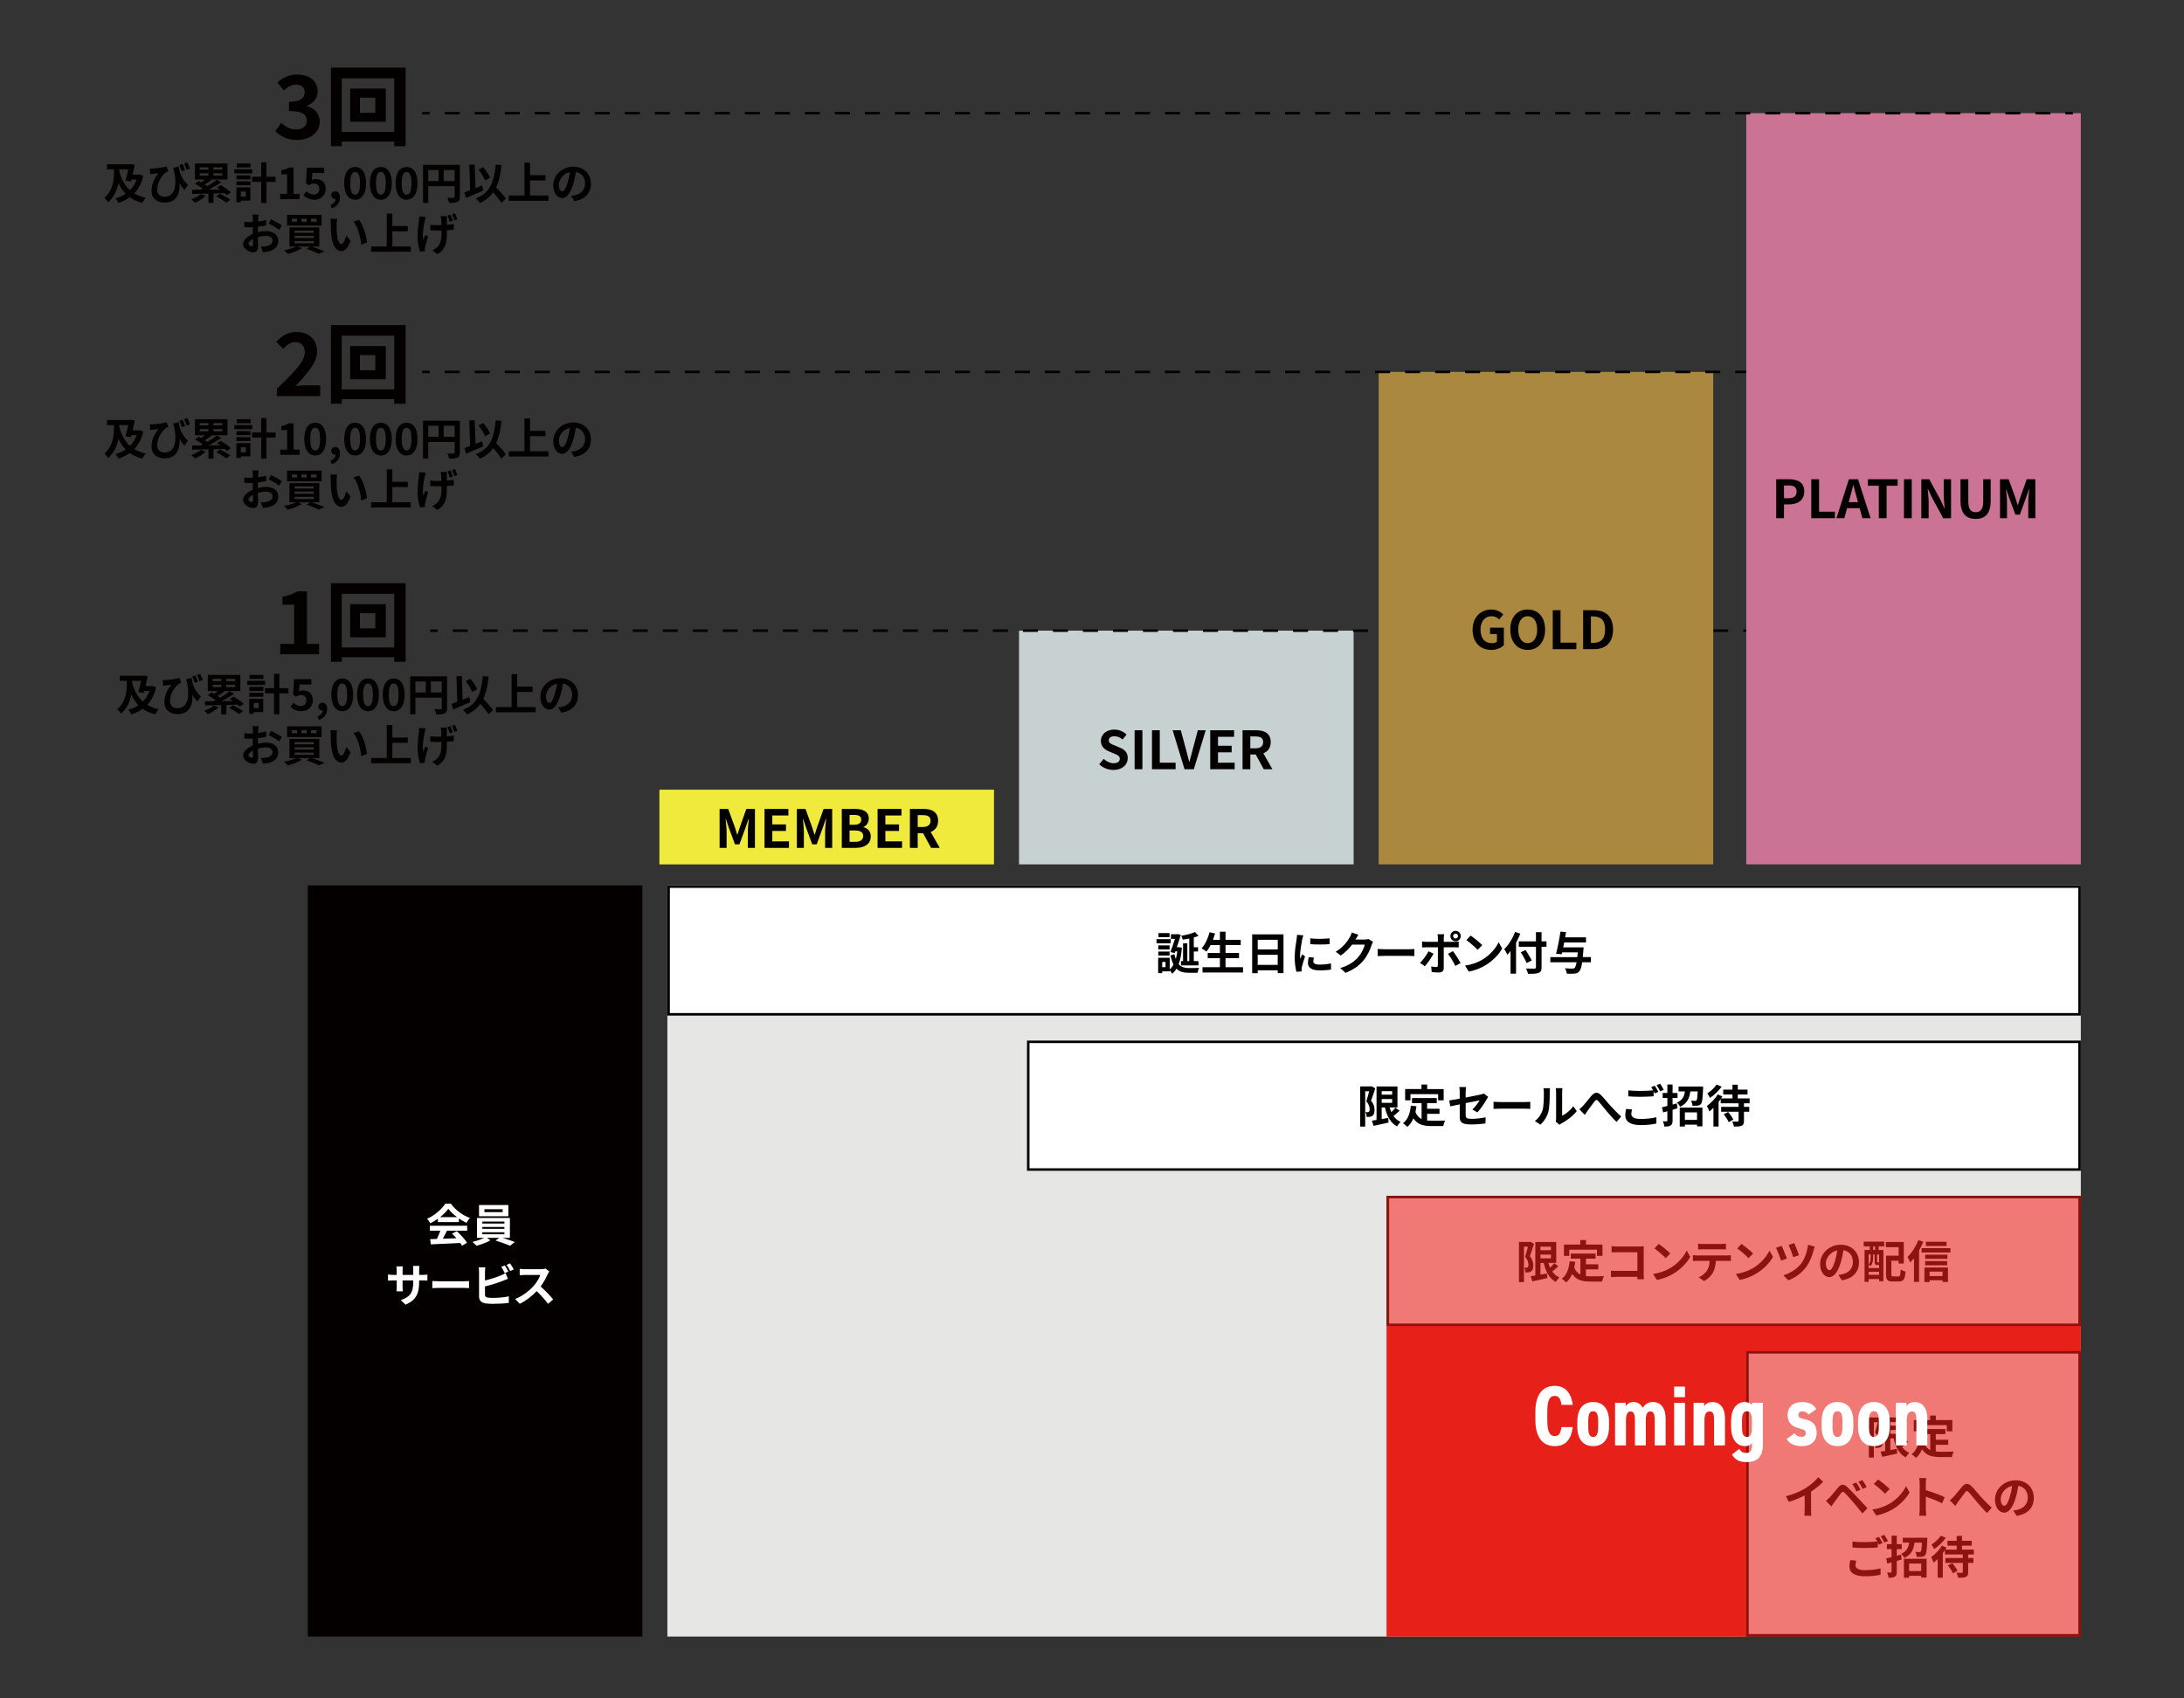
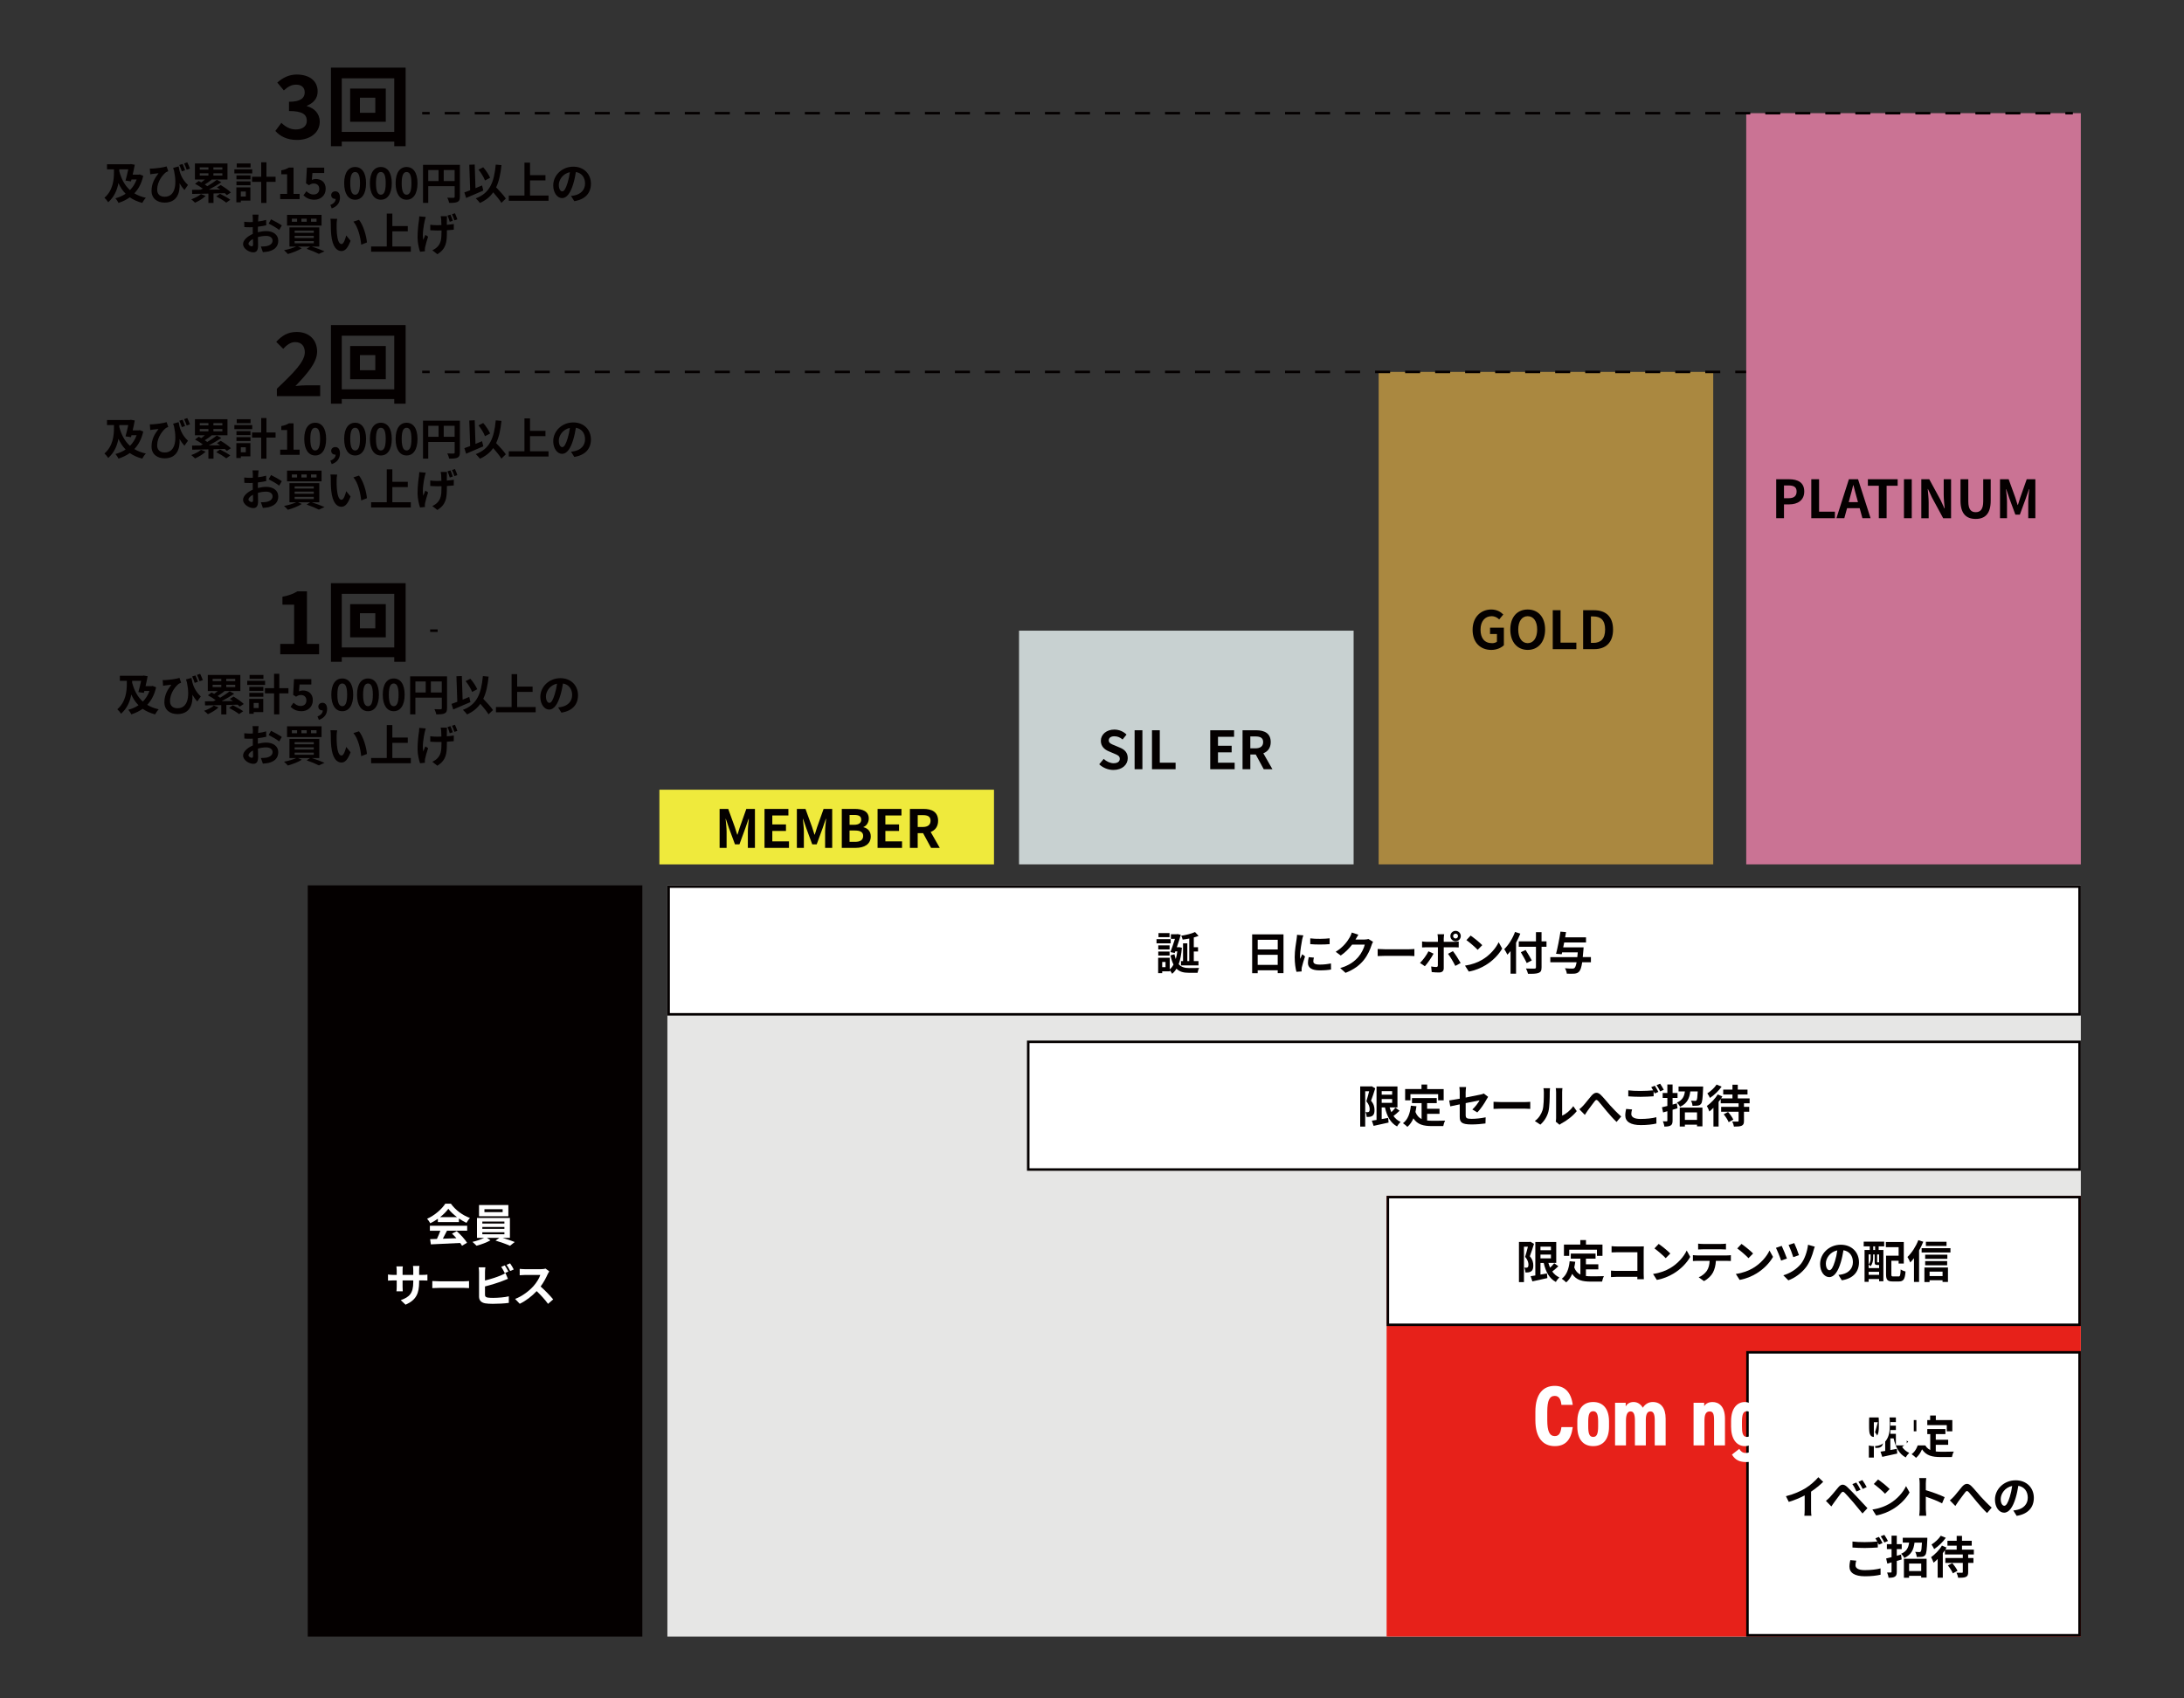
<svg xmlns="http://www.w3.org/2000/svg" version="1.1" id="レイヤー_1" x="0px" y="0px" viewBox="0 0 900 700" style="enable-background:new 0 0 900 700;" xml:space="preserve">
  <rect x="0" y="0" width="900" height="700" fill="#333333" stroke="none" />
  <style type="text/css">
	.st0{fill:#E6E6E5;}
	.st1{fill:#E7211A;}
	.st2{fill:#C8D1D1;}
	.st3{fill:none;stroke:#040000;stroke-width:1.032;stroke-miterlimit:10;}
	.st4{fill:none;stroke:#040000;stroke-width:1.032;stroke-miterlimit:10;stroke-dasharray:6.184,6.184;}
	.st5{fill:#AA8840;}
	.st6{fill:#040000;}
	.st7{fill:#CA7394;}
	.st8{fill:#EFEA3C;}
	.st9{fill:#FFFFFF;}
	.st10{opacity:0.6;fill:#E7211A;}
</style>
  <rect x="275.02" y="364.91" class="st0" width="582.46" height="309.6" />
  <rect x="571.41" y="492.87" class="st1" width="286.07" height="181.63" />
  <g>
    <rect x="419.93" y="259.93" class="st2" width="137.88" height="96.32" />
    <g>
      <g>
        <line class="st3" x1="177.26" y1="259.93" x2="180.35" y2="259.93" />
-         <line class="st4" x1="186.54" y1="259.93" x2="851.29" y2="259.93" />
        <line class="st3" x1="854.38" y1="259.93" x2="857.48" y2="259.93" />
      </g>
    </g>
    <rect x="568.12" y="153.29" class="st5" width="137.88" height="202.96" />
    <g>
      <g>
        <line class="st3" x1="173.98" y1="153.29" x2="177.07" y2="153.29" />
        <line class="st4" x1="183.26" y1="153.29" x2="848.01" y2="153.29" />
        <line class="st3" x1="851.1" y1="153.29" x2="854.2" y2="153.29" />
      </g>
    </g>
    <g>
      <path class="st6" d="M113.47,53.97l2.48-3.35c1.58,1.55,3.53,2.74,5.94,2.74c2.7,0,4.54-1.3,4.54-3.53c0-2.52-1.55-4.07-7.34-4.07    v-3.82c4.9,0,6.48-1.62,6.48-3.85c0-2.02-1.3-3.2-3.56-3.2c-1.91,0-3.46,0.9-5.04,2.38l-2.7-3.24c2.3-2.02,4.86-3.31,7.99-3.31    c5.15,0,8.64,2.52,8.64,6.98c0,2.81-1.66,4.75-4.43,5.87v0.18c2.99,0.79,5.29,2.99,5.29,6.41c0,4.75-4.28,7.52-9.36,7.52    C118.19,57.68,115.35,56.09,113.47,53.97z" />
      <path class="st6" d="M167.15,27.87v32.4h-4.68v-1.91h-21.63v1.91h-4.46v-32.4H167.15z M162.47,54.37v-22.1h-21.63v22.1H162.47z     M158.98,36.51v13.68h-14.69V36.51H158.98z M154.66,40.26h-6.34v6.23h6.34V40.26z" />
    </g>
    <g>
      <path class="st6" d="M114.09,160.22c6.95-6.62,11.52-11.16,11.52-15.01c0-2.63-1.44-4.21-4-4.21c-1.94,0-3.53,1.3-4.9,2.77    l-2.88-2.88c2.45-2.63,4.82-4.07,8.46-4.07c5.04,0,8.39,3.2,8.39,8.1c0,4.54-4.18,9.21-8.93,14.18c1.33-0.14,3.1-0.29,4.36-0.29    h5.83v4.46h-17.85V160.22z" />
      <path class="st6" d="M167.15,133.98v32.4h-4.68v-1.91h-21.63v1.91h-4.46v-32.4H167.15z M162.47,160.47v-22.1h-21.63v22.1H162.47z     M158.98,142.62v13.68h-14.69v-13.68H158.98z M154.66,146.36h-6.34v6.23h6.34V146.36z" />
    </g>
    <g>
      <path class="st6" d="M115.49,265.38h5.72v-16.16h-4.82v-3.28c2.66-0.5,4.5-1.19,6.19-2.23h3.92v21.67h5v4.28h-16.02V265.38z" />
      <path class="st6" d="M167.15,240.36v32.4h-4.68v-1.91h-21.63v1.91h-4.46v-32.4H167.15z M162.47,266.85v-22.1h-21.63v22.1H162.47z     M158.98,249v13.68h-14.69V249H158.98z M154.66,252.74h-6.34v6.23h6.34V252.74z" />
    </g>
    <rect x="719.6" y="46.65" class="st7" width="137.88" height="309.6" />
    <rect x="271.73" y="325.48" class="st8" width="137.88" height="30.78" />
    <g>
      <g>
        <line class="st3" x1="173.98" y1="46.65" x2="177.07" y2="46.65" />
        <line class="st4" x1="183.26" y1="46.65" x2="848.01" y2="46.65" />
        <line class="st3" x1="851.1" y1="46.65" x2="854.2" y2="46.65" />
      </g>
    </g>
    <g>
      <path class="st6" d="M296.54,333.4h3.55l2.73,7.52c0.35,1,0.65,2.06,0.98,3.08h0.11c0.35-1.02,0.63-2.08,0.97-3.08l2.67-7.52h3.55    v16.06h-2.92v-6.7c0-1.52,0.24-3.75,0.41-5.27h-0.11l-1.3,3.77l-2.47,6.74h-1.84l-2.49-6.74l-1.28-3.77h-0.09    c0.15,1.52,0.41,3.75,0.41,5.27v6.7h-2.88V333.4z" />
      <path class="st6" d="M315.05,333.4h9.84v2.69h-6.63v3.71h5.63v2.69h-5.63v4.29h6.87v2.69h-10.08V333.4z" />
-       <path class="st6" d="M328.38,333.4h3.55l2.73,7.52c0.35,1,0.65,2.06,0.98,3.08h0.11c0.35-1.02,0.63-2.08,0.97-3.08l2.67-7.52h3.55    v16.06h-2.92v-6.7c0-1.52,0.24-3.75,0.41-5.27h-0.11l-1.3,3.77l-2.47,6.74h-1.84l-2.49-6.74l-1.28-3.77h-0.09    c0.15,1.52,0.41,3.75,0.41,5.27v6.7h-2.88V333.4z" />
+       <path class="st6" d="M328.38,333.4h3.55l2.73,7.52c0.35,1,0.65,2.06,0.98,3.08h0.11c0.35-1.02,0.63-2.08,0.97-3.08l2.67-7.52h3.55    v16.06h-2.92v-6.7c0-1.52,0.24-3.75,0.41-5.27h-0.11l-1.3,3.77l-2.47,6.74h-1.84l-2.49-6.74l-1.28-3.77h-0.09    c0.15,1.52,0.41,3.75,0.41,5.27v6.7h-2.88z" />
      <path class="st6" d="M346.89,333.4h5.31c3.29,0,5.81,0.98,5.81,3.97c0,1.47-0.82,2.99-2.19,3.47v0.11    c1.73,0.41,3.01,1.62,3.01,3.79c0,3.23-2.69,4.72-6.22,4.72h-5.72V333.4z M351.96,339.94c2.04,0,2.93-0.82,2.93-2.1    c0-1.41-0.95-1.97-2.88-1.97h-1.91v4.07H351.96z M352.32,346.98c2.19,0,3.38-0.78,3.38-2.45c0-1.56-1.17-2.23-3.38-2.23h-2.23    v4.68H352.32z" />
      <path class="st6" d="M361.64,333.4h9.84v2.69h-6.63v3.71h5.63v2.69h-5.63v4.29h6.87v2.69h-10.08V333.4z" />
      <path class="st6" d="M374.97,333.4h5.59c3.36,0,6.02,1.19,6.02,4.88c0,2.41-1.21,3.9-3.06,4.62l3.75,6.57h-3.58l-3.29-6.07h-2.23    v6.07h-3.21V333.4z M380.26,340.85c2.06,0,3.21-0.87,3.21-2.58c0-1.73-1.15-2.32-3.21-2.32h-2.08v4.9H380.26z" />
    </g>
    <g>
      <path class="st6" d="M452.98,315l1.84-2.21c1.15,1.06,2.67,1.78,4.07,1.78c1.67,0,2.56-0.71,2.56-1.84c0-1.19-0.97-1.56-2.4-2.17    l-2.15-0.91c-1.63-0.67-3.25-1.97-3.25-4.31c0-2.62,2.3-4.64,5.55-4.64c1.86,0,3.73,0.74,5.03,2.06l-1.62,2.02    c-1.02-0.85-2.08-1.32-3.4-1.32c-1.41,0-2.3,0.63-2.3,1.69c0,1.15,1.13,1.56,2.49,2.1l2.1,0.89c1.95,0.8,3.23,2.04,3.23,4.35    c0,2.62-2.19,4.85-5.89,4.85C456.68,317.34,454.54,316.49,452.98,315z" />
      <path class="st6" d="M467.56,300.98h3.21v16.06h-3.21V300.98z" />
      <path class="st6" d="M474.72,300.98h3.21v13.37h6.52v2.69h-9.73V300.98z" />
-       <path class="st6" d="M483.23,300.98h3.36l2.12,7.82c0.5,1.78,0.85,3.38,1.34,5.18h0.11c0.52-1.8,0.87-3.4,1.37-5.18l2.08-7.82    h3.25l-4.9,16.06h-3.83L483.23,300.98z" />
      <path class="st6" d="M498.71,300.98h9.84v2.69h-6.63v3.71h5.63v2.69h-5.63v4.29h6.87v2.69h-10.07V300.98z" />
      <path class="st6" d="M512.04,300.98h5.59c3.36,0,6.02,1.19,6.02,4.88c0,2.4-1.21,3.9-3.05,4.61l3.75,6.57h-3.58l-3.29-6.07h-2.23    v6.07h-3.21V300.98z M517.32,308.43c2.06,0,3.21-0.87,3.21-2.58c0-1.73-1.15-2.32-3.21-2.32h-2.08v4.9H517.32z" />
    </g>
    <g>
      <path class="st6" d="M606.84,259.6c0-5.29,3.42-8.39,7.69-8.39c2.32,0,3.92,1,4.96,2.06l-1.69,2.04c-0.8-0.76-1.71-1.34-3.16-1.34    c-2.67,0-4.53,2.08-4.53,5.53c0,3.49,1.6,5.59,4.77,5.59c0.76,0,1.54-0.22,1.99-0.61v-3.16h-2.84v-2.62h5.7v7.24    c-1.08,1.06-2.97,1.93-5.2,1.93C610.18,267.86,606.84,264.95,606.84,259.6z" />
      <path class="st6" d="M622.38,259.47c0-5.22,2.92-8.26,7.17-8.26s7.17,3.06,7.17,8.26s-2.93,8.39-7.17,8.39    S622.38,264.67,622.38,259.47z M633.45,259.47c0-3.44-1.52-5.5-3.9-5.5s-3.9,2.06-3.9,5.5c0,3.42,1.52,5.61,3.9,5.61    S633.45,262.89,633.45,259.47z" />
      <path class="st6" d="M639.87,251.5h3.21v13.37h6.52v2.69h-9.73V251.5z" />
      <path class="st6" d="M652.39,251.5h4.4c4.9,0,7.93,2.56,7.93,7.97c0,5.4-3.03,8.08-7.76,8.08h-4.57V251.5z M656.6,264.97    c2.99,0,4.85-1.6,4.85-5.5c0-3.92-1.86-5.4-4.85-5.4h-1v10.9H656.6z" />
    </g>
    <g>
      <path class="st6" d="M731.96,197.52h5.27c3.55,0,6.28,1.26,6.28,5.05c0,3.66-2.75,5.31-6.2,5.31h-2.15v5.7h-3.21V197.52z     M737.09,205.34c2.21,0,3.27-0.93,3.27-2.77c0-1.86-1.17-2.49-3.38-2.49h-1.82v5.27H737.09z" />
      <path class="st6" d="M746.41,197.52h3.21v13.37h6.52v2.69h-9.73V197.52z" />
      <path class="st6" d="M761.91,197.52h3.77l5.16,16.06h-3.36l-1.13-4.12h-5.2l-1.13,4.12h-3.25L761.91,197.52z M761.84,206.96h3.81    l-0.48-1.76c-0.5-1.67-0.93-3.51-1.39-5.24h-0.11c-0.41,1.76-0.89,3.58-1.37,5.24L761.84,206.96z" />
      <path class="st6" d="M774.24,200.2h-4.51v-2.69H782v2.69h-4.55v13.37h-3.21V200.2z" />
      <path class="st6" d="M784.6,197.52h3.21v16.06h-3.21V197.52z" />
      <path class="st6" d="M791.75,197.52h3.27l4.66,8.56l1.6,3.47h0.11c-0.15-1.67-0.41-3.79-0.41-5.61v-6.41h3.03v16.06h-3.25    l-4.64-8.58l-1.62-3.45h-0.11c0.15,1.73,0.39,3.75,0.39,5.59v6.44h-3.03V197.52z" />
      <path class="st6" d="M807.9,206.36v-8.84h3.21v9.12c0,3.34,1.17,4.46,3.03,4.46c1.91,0,3.12-1.13,3.12-4.46v-9.12h3.08v8.84    c0,5.33-2.28,7.52-6.2,7.52C810.24,213.87,807.9,211.69,807.9,206.36z" />
      <path class="st6" d="M824.19,197.52h3.55l2.73,7.52c0.35,1,0.65,2.06,0.97,3.08h0.11c0.35-1.02,0.63-2.08,0.98-3.08l2.66-7.52    h3.55v16.06h-2.92v-6.7c0-1.52,0.24-3.75,0.41-5.27h-0.11l-1.3,3.77l-2.47,6.74h-1.84l-2.49-6.74l-1.28-3.77h-0.09    c0.15,1.52,0.41,3.75,0.41,5.27v6.7h-2.88V197.52z" />
    </g>
    <g>
      <path class="st6" d="M59.03,72.47c-0.7,3.08-1.96,5.44-3.67,7.22c1.35,0.81,2.92,1.44,4.75,1.84c-0.5,0.49-1.17,1.46-1.49,2.09    c-2.04-0.52-3.71-1.3-5.13-2.29c-1.37,0.97-2.93,1.73-4.66,2.29c-0.27-0.58-0.83-1.42-1.26-1.89c1.53-0.41,2.95-1.03,4.2-1.87    c-1.22-1.22-2.18-2.7-2.97-4.41c-0.49,2.72-1.64,5.64-4.21,7.9c-0.32-0.54-1.08-1.44-1.55-1.84c3.57-3.06,3.92-7.56,3.92-10.5    V69.8h-2.86v-2.09h9.4l0.38-0.09l1.66,0.27c-0.22,1.26-0.54,2.68-0.86,4.09h2.5l0.4-0.09L59.03,72.47z M49.15,69.8v0.74    c0.85,3.22,2.23,5.87,4.41,7.81c1.19-1.19,2.12-2.65,2.74-4.38h-2.12l-0.2,0.79l-2.25-0.32c0.4-1.46,0.81-3.19,1.13-4.65H49.15z" />
      <path class="st6" d="M62.77,69.48c1.71-0.09,4.72-0.47,5.89-0.9l0.68,2c-0.27,0.11-0.63,0.23-0.92,0.4    c-1.22,0.92-3.65,3.71-3.65,7.17c0,2.11,1.37,2.94,3.1,2.94c3.96,0,5.24-4.23,3.85-10.75c-0.13-0.36-0.25-0.74-0.38-1.12    l2.27-0.63c0.36,2.27,1.1,5.11,3.85,7.65l-1.46,2.07c-0.74-0.81-1.4-1.73-2-2.77c0.25,4.11-1.15,7.96-6.18,7.96    c-2.9,0-5.37-1.58-5.37-4.84c0-2.92,1.21-5.11,2.88-7.26c-0.68,0.07-1.82,0.2-2.36,0.27c-0.38,0.05-0.65,0.09-1.06,0.16    l-0.16-2.34C62.07,69.5,62.43,69.5,62.77,69.48z M76.28,70.18l-1.35,0.45c-0.29-0.85-0.65-1.85-1.04-2.63l1.35-0.41    C75.56,68.33,76.03,69.44,76.28,70.18z M78.28,69.5l-1.35,0.45c-0.29-0.81-0.68-1.85-1.06-2.59l1.3-0.45    C77.56,67.64,78.01,68.78,78.28,69.5z" />
      <path class="st6" d="M84.75,80.75c-1.12,1.08-2.9,2.14-4.38,2.79c-0.38-0.38-1.12-1.08-1.57-1.4c1.48-0.5,3.08-1.3,4.01-2.14    L84.75,80.75z M93.47,80.42c-0.22-0.25-0.5-0.52-0.83-0.81c-1.55,0.04-3.12,0.09-4.65,0.13v3.89h-2.11v-3.83    c-2.52,0.05-4.86,0.09-6.68,0.13l-0.05-1.69c1.01,0,2.18-0.02,3.48-0.04c0.31-0.13,0.61-0.29,0.94-0.45    c-0.9-0.68-2.14-1.46-3.19-2l1.49-1.15c0.34,0.18,0.7,0.38,1.08,0.58c0.5-0.36,1.01-0.77,1.48-1.19h-4.1v-6.63h13.41v6.63H87    l0.2,0.09c-0.9,0.72-1.93,1.42-2.81,1.96c0.38,0.23,0.72,0.47,1.03,0.7c1.48-0.86,2.9-1.82,3.94-2.65l1.84,1.03    c-1.55,1.06-3.4,2.14-5.17,3.04l4.68-0.05c-0.43-0.32-0.88-0.61-1.31-0.86l1.55-0.97c1.44,0.85,3.28,2.11,4.2,3.06L93.47,80.42z     M82.32,69.91h3.57v-0.94h-3.57V69.91z M82.32,72.36h3.57v-0.94h-3.57V72.36z M91.63,68.97h-3.69v0.94h3.69V68.97z M91.63,71.42    h-3.69v0.94h3.69V71.42z M90.66,79.87c1.35,0.65,3.24,1.69,4.25,2.45l-1.67,1.19c-0.88-0.7-2.72-1.84-4.12-2.56L90.66,79.87z" />
      <path class="st6" d="M103.94,71.48h-7.36v-1.69h7.36V71.48z M103.17,82.68h-3.92v0.7h-1.85v-6.14h5.78V82.68z M97.44,72.29h5.78    v1.64h-5.78V72.29z M97.44,74.75h5.78v1.6h-5.78V74.75z M103.26,68.99h-5.71v-1.62h5.71V68.99z M99.24,78.93V81h2.05v-2.07H99.24z     M113.56,74.95h-3.76v8.68h-2.16v-8.68h-3.76v-2.12h3.76v-5.94h2.16v5.94h3.76V74.95z" />
      <path class="st6" d="M115.46,79.92h2.86v-8.08h-2.41V70.2c1.33-0.25,2.25-0.59,3.1-1.12h1.96v10.84h2.5v2.14h-8.01V79.92z" />
      <path class="st6" d="M125.05,80.5l1.22-1.69c0.76,0.74,1.69,1.35,2.94,1.35c1.39,0,2.36-0.81,2.36-2.27c0-1.44-0.9-2.25-2.25-2.25    c-0.79,0-1.22,0.2-2,0.7l-1.21-0.77l0.36-6.48h7.13v2.21h-4.84l-0.25,2.83c0.54-0.23,0.99-0.36,1.6-0.36c2.23,0,4.1,1.26,4.1,4.03    c0,2.86-2.2,4.52-4.66,4.52C127.45,82.32,126.04,81.49,125.05,80.5z" />
      <path class="st6" d="M136.14,84.46c1.41-0.52,2.18-1.46,2.16-2.47c-0.05,0-0.11,0-0.16,0c-0.86,0-1.66-0.56-1.66-1.57    c0-0.95,0.77-1.57,1.71-1.57c1.22,0,1.91,0.97,1.91,2.61c0,2.11-1.22,3.71-3.4,4.43L136.14,84.46z" />
      <path class="st6" d="M141.83,75.51c0-4.39,1.78-6.68,4.52-6.68c2.74,0,4.5,2.3,4.5,6.68c0,4.41-1.76,6.81-4.5,6.81    C143.61,82.32,141.83,79.92,141.83,75.51z M148.35,75.51c0-3.6-0.85-4.61-2-4.61s-2.02,1.01-2.02,4.61c0,3.62,0.86,4.74,2.02,4.74    S148.35,79.13,148.35,75.51z" />
      <path class="st6" d="M152.43,75.51c0-4.39,1.78-6.68,4.52-6.68c2.74,0,4.5,2.3,4.5,6.68c0,4.41-1.76,6.81-4.5,6.81    C154.21,82.32,152.43,79.92,152.43,75.51z M158.95,75.51c0-3.6-0.85-4.61-2-4.61s-2.02,1.01-2.02,4.61c0,3.62,0.86,4.74,2.02,4.74    S158.95,79.13,158.95,75.51z" />
      <path class="st6" d="M163.03,75.51c0-4.39,1.78-6.68,4.52-6.68c2.74,0,4.5,2.3,4.5,6.68c0,4.41-1.76,6.81-4.5,6.81    C164.82,82.32,163.03,79.92,163.03,75.51z M169.55,75.51c0-3.6-0.85-4.61-2-4.61s-2.02,1.01-2.02,4.61c0,3.62,0.86,4.74,2.02,4.74    S169.55,79.13,169.55,75.51z" />
      <path class="st6" d="M189.51,81.11c0,1.17-0.25,1.76-1.01,2.11c-0.72,0.36-1.8,0.4-3.4,0.4c-0.11-0.59-0.47-1.58-0.77-2.14    c1.03,0.07,2.2,0.05,2.56,0.05c0.34-0.02,0.47-0.13,0.47-0.43v-4.36h-10.88v6.88h-2.16V67.95h15.2V81.11z M176.48,74.61h4.25    v-4.54h-4.25V74.61z M187.35,74.61v-4.54h-4.5v4.54H187.35z" />
      <path class="st6" d="M199.16,78.55c-2.38,1.06-5.04,2.2-7.08,3.04l-0.72-2.29c0.68-0.23,1.49-0.52,2.39-0.88l-0.36-10.52    l2.23-0.09l0.32,9.74c0.9-0.38,1.82-0.76,2.72-1.12L199.16,78.55z M206.61,83.61c-0.68-1.17-2.03-2.83-3.37-4.34    c-1.31,1.87-3.1,3.31-5.47,4.38c-0.31-0.47-1.19-1.44-1.71-1.89c5.71-2.16,7.56-6.52,8.23-13.92l2.36,0.22    c-0.38,3.69-1.03,6.7-2.2,9.15c1.49,1.55,3.17,3.37,4,4.63L206.61,83.61z M199.86,74.38c-0.45-1.24-1.6-3.13-2.68-4.47l1.94-0.97    c1.17,1.31,2.3,3.08,2.85,4.32L199.86,74.38z" />
      <path class="st6" d="M226.04,80.59v2.16h-16.37v-2.16h6.45V67.03h2.3v5.15h6.36v2.18h-6.36v6.23H226.04z" />
      <path class="st6" d="M236.66,82.91l-1.35-2.14c0.68-0.07,1.19-0.18,1.67-0.29c2.3-0.54,4.11-2.2,4.11-4.83    c0-2.48-1.35-4.34-3.78-4.75c-0.25,1.53-0.56,3.19-1.08,4.88c-1.08,3.64-2.63,5.87-4.59,5.87c-2,0-3.66-2.2-3.66-5.24    c0-4.16,3.6-7.71,8.26-7.71c4.47,0,7.27,3.1,7.27,7.02C243.52,79.52,241.19,82.21,236.66,82.91z M231.7,78.88    c0.76,0,1.46-1.13,2.2-3.56c0.41-1.33,0.76-2.86,0.95-4.36c-2.97,0.61-4.57,3.24-4.57,5.22C230.28,77.99,231,78.88,231.7,78.88z" />
      <path class="st6" d="M106.41,90.01c-0.02,0.4-0.04,0.83-0.05,1.28c1.19-0.14,2.38-0.38,3.31-0.65l0.05,2.23    c-1.03,0.23-2.27,0.41-3.44,0.56c-0.02,0.54-0.02,1.1-0.02,1.62c0,0.22,0,0.43,0,0.67c1.22-0.31,2.47-0.47,3.46-0.47    c2.77,0,4.95,1.44,4.95,3.93c0,2.12-1.12,3.73-3.98,4.45c-0.83,0.18-1.62,0.23-2.36,0.29l-0.83-2.32c0.81,0,1.58-0.02,2.21-0.13    c1.46-0.27,2.61-0.99,2.61-2.3c0-1.22-1.08-1.94-2.65-1.94c-1.12,0-2.29,0.18-3.39,0.5c0.04,1.42,0.07,2.83,0.07,3.44    c0,2.23-0.79,2.83-1.98,2.83c-1.75,0-4.21-1.51-4.21-3.42c0-1.57,1.8-3.2,4.01-4.16c-0.02-0.43-0.02-0.86-0.02-1.28    c0-0.5,0-1.01,0-1.51c-0.34,0.02-0.67,0.04-0.95,0.04c-1.21,0-1.91-0.02-2.52-0.09l-0.04-2.18c1.06,0.13,1.84,0.14,2.49,0.14    c0.32,0,0.68-0.02,1.04-0.04c0.02-0.63,0.02-1.15,0.02-1.46c0-0.38-0.07-1.26-0.13-1.58h2.48    C106.52,88.77,106.44,89.54,106.41,90.01z M103.71,101.52c0.32,0,0.58-0.14,0.58-0.76c0-0.45-0.02-1.28-0.05-2.25    c-1.1,0.59-1.84,1.33-1.84,1.96C102.39,101.03,103.24,101.52,103.71,101.52z M116.13,92.93l-1.08,1.84    c-0.86-0.74-3.22-2.09-4.34-2.63l0.99-1.75C113.09,91.05,115.18,92.24,116.13,92.93z" />
      <path class="st6" d="M128.49,101.62c1.91,0.61,3.98,1.4,5.24,1.96l-2.32,1.06c-1.12-0.59-3.1-1.42-5.06-2.09l1.46-0.94h-5.02    l1.57,0.7c-1.51,0.99-3.87,1.85-5.74,2.38c-0.36-0.43-1.13-1.21-1.58-1.57c1.76-0.32,3.73-0.9,5.01-1.51h-2.77v-7.9h12.3v7.9    H128.49z M132.51,92.98h-14.22v-4.43h14.22V92.98z M122.43,90.15h-2.16v1.24h2.16V90.15z M121.42,95.95h7.89v-0.88h-7.89V95.95z     M121.42,98.11h7.89v-0.9h-7.89V98.11z M121.42,100.27h7.89v-0.9h-7.89V100.27z M126.39,90.15h-2.18v1.24h2.18V90.15z     M130.44,90.15h-2.27v1.24h2.27V90.15z" />
      <path class="st6" d="M138.72,92.39c-0.02,1.17,0,2.52,0.11,3.82c0.25,2.59,0.79,4.38,1.93,4.38c0.85,0,1.57-2.11,1.91-3.55    l1.8,2.2c-1.19,3.13-2.32,4.23-3.76,4.23c-1.98,0-3.69-1.78-4.2-6.61c-0.18-1.66-0.2-3.76-0.2-4.86c0-0.5-0.04-1.28-0.14-1.84    l2.77,0.04C138.81,90.84,138.72,91.88,138.72,92.39z M151.21,99.93l-2.36,0.92c-0.29-2.9-1.24-7.27-3.21-9.51l2.29-0.74    C149.65,92.67,151.01,97.18,151.21,99.93z" />
      <path class="st6" d="M169.3,101.59v2.16h-16.37v-2.16h6.45V88.03h2.3v5.15h6.36v2.18h-6.36v6.23H169.3z" />
      <path class="st6" d="M175.04,90.89c-0.45,2-1.1,5.78-0.61,8.01c0.23-0.56,0.58-1.44,0.86-2.09l1.13,0.72    c-0.54,1.55-1.01,3.37-1.24,4.38c-0.05,0.29-0.11,0.68-0.11,0.88c0.02,0.2,0.04,0.5,0.05,0.76l-2.02,0.2    c-0.4-1.08-1.03-3.6-1.03-5.83c0-2.95,0.36-5.73,0.59-7.2c0.07-0.49,0.09-1.1,0.11-1.55l2.67,0.25    C175.31,89.87,175.11,90.51,175.04,90.89z M184.15,90.35c-0.02,0.38-0.02,1.31-0.02,2.32c1.08-0.09,2.09-0.2,2.88-0.34L187,94.67    c-0.77,0.09-1.76,0.16-2.84,0.23c0,0.29,0,0.56,0,0.74c0,4.25-0.32,6.86-3.91,9.15l-2.09-1.64c0.7-0.31,1.6-0.88,2.11-1.44    c1.37-1.44,1.67-3.04,1.67-6.09c0-0.18,0-0.4,0-0.63c-0.61,0.02-1.24,0.02-1.84,0.02c-0.79,0-1.89-0.05-2.79-0.11v-2.27    c0.88,0.13,1.76,0.18,2.74,0.18c0.59,0,1.22-0.02,1.85-0.04c-0.02-0.99-0.05-1.94-0.09-2.43c-0.04-0.43-0.13-0.95-0.2-1.24h2.59    C184.17,89.51,184.15,89.94,184.15,90.35z M186.58,91l-1.24,0.41c-0.25-0.77-0.58-1.82-0.94-2.56l1.22-0.38    C185.97,89.2,186.38,90.32,186.58,91z M188.47,90.42l-1.22,0.4c-0.27-0.77-0.63-1.8-0.99-2.52l1.22-0.4    C187.82,88.62,188.26,89.74,188.47,90.42z" />
    </g>
    <g>
      <path class="st6" d="M59.03,177.87c-0.7,3.08-1.96,5.44-3.67,7.22c1.35,0.81,2.92,1.44,4.75,1.84c-0.5,0.49-1.17,1.46-1.49,2.09    c-2.04-0.52-3.71-1.3-5.13-2.29c-1.37,0.97-2.93,1.73-4.66,2.29c-0.27-0.58-0.83-1.42-1.26-1.89c1.53-0.41,2.95-1.03,4.2-1.87    c-1.22-1.22-2.18-2.7-2.97-4.41c-0.49,2.72-1.64,5.64-4.21,7.9c-0.32-0.54-1.08-1.44-1.55-1.84c3.57-3.06,3.92-7.56,3.92-10.5    v-1.21h-2.86v-2.09h9.4l0.38-0.09l1.66,0.27c-0.22,1.26-0.54,2.68-0.86,4.09h2.5l0.4-0.09L59.03,177.87z M49.15,175.21v0.74    c0.85,3.22,2.23,5.87,4.41,7.81c1.19-1.19,2.12-2.65,2.74-4.38h-2.12l-0.2,0.79l-2.25-0.32c0.4-1.46,0.81-3.19,1.13-4.65H49.15z" />
      <path class="st6" d="M62.77,174.88c1.71-0.09,4.72-0.47,5.89-0.9l0.68,2c-0.27,0.11-0.63,0.23-0.92,0.4    c-1.22,0.92-3.65,3.71-3.65,7.17c0,2.11,1.37,2.94,3.1,2.94c3.96,0,5.24-4.23,3.85-10.75c-0.13-0.36-0.25-0.74-0.38-1.12    l2.27-0.63c0.36,2.27,1.1,5.11,3.85,7.65l-1.46,2.07c-0.74-0.81-1.4-1.73-2-2.77c0.25,4.11-1.15,7.96-6.18,7.96    c-2.9,0-5.37-1.58-5.37-4.84c0-2.92,1.21-5.11,2.88-7.26c-0.68,0.07-1.82,0.2-2.36,0.27c-0.38,0.05-0.65,0.09-1.06,0.16    l-0.16-2.34C62.07,174.9,62.43,174.9,62.77,174.88z M76.28,175.59l-1.35,0.45c-0.29-0.85-0.65-1.85-1.04-2.63l1.35-0.41    C75.56,173.73,76.03,174.85,76.28,175.59z M78.28,174.9l-1.35,0.45c-0.29-0.81-0.68-1.85-1.06-2.59l1.3-0.45    C77.56,173.05,78.01,174.18,78.28,174.9z" />
      <path class="st6" d="M84.75,186.16c-1.12,1.08-2.9,2.14-4.38,2.79c-0.38-0.38-1.12-1.08-1.57-1.4c1.48-0.5,3.08-1.3,4.01-2.14    L84.75,186.16z M93.47,185.83c-0.22-0.25-0.5-0.52-0.83-0.81c-1.55,0.04-3.12,0.09-4.65,0.13v3.89h-2.11v-3.83    c-2.52,0.05-4.86,0.09-6.68,0.13l-0.05-1.69c1.01,0,2.18-0.02,3.48-0.04c0.31-0.13,0.61-0.29,0.94-0.45    c-0.9-0.68-2.14-1.46-3.19-2l1.49-1.15c0.34,0.18,0.7,0.38,1.08,0.58c0.5-0.36,1.01-0.77,1.48-1.19h-4.1v-6.63h13.41v6.63H87    l0.2,0.09c-0.9,0.72-1.93,1.42-2.81,1.96c0.38,0.23,0.72,0.47,1.03,0.7c1.48-0.86,2.9-1.82,3.94-2.65l1.84,1.03    c-1.55,1.06-3.4,2.14-5.17,3.04l4.68-0.05c-0.43-0.32-0.88-0.61-1.31-0.86l1.55-0.97c1.44,0.85,3.28,2.11,4.2,3.06L93.47,185.83z     M82.32,175.32h3.57v-0.94h-3.57V175.32z M82.32,177.76h3.57v-0.94h-3.57V177.76z M91.63,174.38h-3.69v0.94h3.69V174.38z     M91.63,176.83h-3.69v0.94h3.69V176.83z M90.66,185.27c1.35,0.65,3.24,1.69,4.25,2.45l-1.67,1.19c-0.88-0.7-2.72-1.84-4.12-2.56    L90.66,185.27z" />
      <path class="st6" d="M103.94,176.88h-7.36v-1.69h7.36V176.88z M103.17,188.08h-3.92v0.7h-1.85v-6.14h5.78V188.08z M97.44,177.69    h5.78v1.64h-5.78V177.69z M97.44,180.16h5.78v1.6h-5.78V180.16z M103.26,174.4h-5.71v-1.62h5.71V174.4z M99.24,184.34v2.07h2.05    v-2.07H99.24z M113.56,180.36h-3.76v8.68h-2.16v-8.68h-3.76v-2.12h3.76v-5.94h2.16v5.94h3.76V180.36z" />
      <path class="st6" d="M115.46,185.33h2.86v-8.08h-2.41v-1.64c1.33-0.25,2.25-0.59,3.1-1.12h1.96v10.84h2.5v2.14h-8.01V185.33z" />
      <path class="st6" d="M125.38,180.92c0-4.39,1.78-6.68,4.52-6.68c2.74,0,4.5,2.3,4.5,6.68c0,4.41-1.76,6.81-4.5,6.81    C127.16,187.72,125.38,185.33,125.38,180.92z M131.9,180.92c0-3.6-0.85-4.61-2-4.61s-2.02,1.01-2.02,4.61    c0,3.62,0.86,4.74,2.02,4.74S131.9,184.53,131.9,180.92z" />
      <path class="st6" d="M136.14,189.86c1.41-0.52,2.18-1.46,2.16-2.47c-0.05,0-0.11,0-0.16,0c-0.86,0-1.66-0.56-1.66-1.57    c0-0.95,0.77-1.57,1.71-1.57c1.22,0,1.91,0.97,1.91,2.61c0,2.11-1.22,3.71-3.4,4.43L136.14,189.86z" />
      <path class="st6" d="M141.83,180.92c0-4.39,1.78-6.68,4.52-6.68c2.74,0,4.5,2.3,4.5,6.68c0,4.41-1.76,6.81-4.5,6.81    C143.61,187.72,141.83,185.33,141.83,180.92z M148.35,180.92c0-3.6-0.85-4.61-2-4.61s-2.02,1.01-2.02,4.61    c0,3.62,0.86,4.74,2.02,4.74S148.35,184.53,148.35,180.92z" />
      <path class="st6" d="M152.43,180.92c0-4.39,1.78-6.68,4.52-6.68c2.74,0,4.5,2.3,4.5,6.68c0,4.41-1.76,6.81-4.5,6.81    C154.21,187.72,152.43,185.33,152.43,180.92z M158.95,180.92c0-3.6-0.85-4.61-2-4.61s-2.02,1.01-2.02,4.61    c0,3.62,0.86,4.74,2.02,4.74S158.95,184.53,158.95,180.92z" />
      <path class="st6" d="M163.03,180.92c0-4.39,1.78-6.68,4.52-6.68c2.74,0,4.5,2.3,4.5,6.68c0,4.41-1.76,6.81-4.5,6.81    C164.82,187.72,163.03,185.33,163.03,180.92z M169.55,180.92c0-3.6-0.85-4.61-2-4.61s-2.02,1.01-2.02,4.61    c0,3.62,0.86,4.74,2.02,4.74S169.55,184.53,169.55,180.92z" />
      <path class="st6" d="M189.51,186.52c0,1.17-0.25,1.76-1.01,2.11c-0.72,0.36-1.8,0.4-3.4,0.4c-0.11-0.59-0.47-1.58-0.77-2.14    c1.03,0.07,2.2,0.05,2.56,0.05c0.34-0.02,0.47-0.13,0.47-0.43v-4.36h-10.88v6.88h-2.16v-15.66h15.2V186.52z M176.48,180.02h4.25    v-4.54h-4.25V180.02z M187.35,180.02v-4.54h-4.5v4.54H187.35z" />
      <path class="st6" d="M199.16,183.96c-2.38,1.06-5.04,2.2-7.08,3.04l-0.72-2.29c0.68-0.23,1.49-0.52,2.39-0.88l-0.36-10.52    l2.23-0.09l0.32,9.74c0.9-0.38,1.82-0.76,2.72-1.12L199.16,183.96z M206.61,189.02c-0.68-1.17-2.03-2.83-3.37-4.34    c-1.31,1.87-3.1,3.31-5.47,4.38c-0.31-0.47-1.19-1.44-1.71-1.89c5.71-2.16,7.56-6.52,8.23-13.92l2.36,0.22    c-0.38,3.69-1.03,6.7-2.2,9.15c1.49,1.55,3.17,3.37,4,4.63L206.61,189.02z M199.86,179.78c-0.45-1.24-1.6-3.13-2.68-4.47    l1.94-0.97c1.17,1.31,2.3,3.08,2.85,4.32L199.86,179.78z" />
      <path class="st6" d="M226.04,185.99v2.16h-16.37v-2.16h6.45v-13.56h2.3v5.15h6.36v2.18h-6.36v6.23H226.04z" />
      <path class="st6" d="M236.66,188.32l-1.35-2.14c0.68-0.07,1.19-0.18,1.67-0.29c2.3-0.54,4.11-2.2,4.11-4.83    c0-2.48-1.35-4.34-3.78-4.75c-0.25,1.53-0.56,3.19-1.08,4.88c-1.08,3.64-2.63,5.87-4.59,5.87c-2,0-3.66-2.2-3.66-5.24    c0-4.16,3.6-7.71,8.26-7.71c4.47,0,7.27,3.1,7.27,7.02C243.52,184.93,241.19,187.61,236.66,188.32z M231.7,184.28    c0.76,0,1.46-1.13,2.2-3.56c0.41-1.33,0.76-2.86,0.95-4.36c-2.97,0.61-4.57,3.24-4.57,5.22C230.28,183.4,231,184.28,231.7,184.28z    " />
      <path class="st6" d="M106.41,195.42c-0.02,0.4-0.04,0.83-0.05,1.28c1.19-0.14,2.38-0.38,3.31-0.65l0.05,2.23    c-1.03,0.23-2.27,0.41-3.44,0.56c-0.02,0.54-0.02,1.1-0.02,1.62c0,0.22,0,0.43,0,0.67c1.22-0.31,2.47-0.47,3.46-0.47    c2.77,0,4.95,1.44,4.95,3.93c0,2.12-1.12,3.73-3.98,4.45c-0.83,0.18-1.62,0.23-2.36,0.29l-0.83-2.32c0.81,0,1.58-0.02,2.21-0.13    c1.46-0.27,2.61-0.99,2.61-2.3c0-1.22-1.08-1.94-2.65-1.94c-1.12,0-2.29,0.18-3.39,0.5c0.04,1.42,0.07,2.83,0.07,3.44    c0,2.23-0.79,2.83-1.98,2.83c-1.75,0-4.21-1.51-4.21-3.42c0-1.57,1.8-3.2,4.01-4.16c-0.02-0.43-0.02-0.86-0.02-1.28    c0-0.5,0-1.01,0-1.51c-0.34,0.02-0.67,0.04-0.95,0.04c-1.21,0-1.91-0.02-2.52-0.09l-0.04-2.18c1.06,0.13,1.84,0.14,2.49,0.14    c0.32,0,0.68-0.02,1.04-0.04c0.02-0.63,0.02-1.15,0.02-1.46c0-0.38-0.07-1.26-0.13-1.58h2.48    C106.52,194.17,106.44,194.95,106.41,195.42z M103.71,206.92c0.32,0,0.58-0.14,0.58-0.76c0-0.45-0.02-1.28-0.05-2.25    c-1.1,0.59-1.84,1.33-1.84,1.96C102.39,206.44,103.24,206.92,103.71,206.92z M116.13,198.33l-1.08,1.84    c-0.86-0.74-3.22-2.09-4.34-2.63l0.99-1.75C113.09,196.46,115.18,197.65,116.13,198.33z" />
      <path class="st6" d="M128.49,207.03c1.91,0.61,3.98,1.4,5.24,1.96l-2.32,1.06c-1.12-0.59-3.1-1.42-5.06-2.09l1.46-0.94h-5.02    l1.57,0.7c-1.51,0.99-3.87,1.85-5.74,2.38c-0.36-0.43-1.13-1.21-1.58-1.57c1.76-0.32,3.73-0.9,5.01-1.51h-2.77v-7.9h12.3v7.9    H128.49z M132.51,198.39h-14.22v-4.43h14.22V198.39z M122.43,195.56h-2.16v1.24h2.16V195.56z M121.42,201.36h7.89v-0.88h-7.89    V201.36z M121.42,203.52h7.89v-0.9h-7.89V203.52z M121.42,205.68h7.89v-0.9h-7.89V205.68z M126.39,195.56h-2.18v1.24h2.18V195.56z     M130.44,195.56h-2.27v1.24h2.27V195.56z" />
      <path class="st6" d="M138.72,197.79c-0.02,1.17,0,2.52,0.11,3.82c0.25,2.59,0.79,4.38,1.93,4.38c0.85,0,1.57-2.11,1.91-3.55    l1.8,2.2c-1.19,3.13-2.32,4.23-3.76,4.23c-1.98,0-3.69-1.78-4.2-6.61c-0.18-1.66-0.2-3.76-0.2-4.86c0-0.5-0.04-1.28-0.14-1.84    l2.77,0.04C138.81,196.24,138.72,197.29,138.72,197.79z M151.21,205.34l-2.36,0.92c-0.29-2.9-1.24-7.27-3.21-9.51l2.29-0.74    C149.65,198.08,151.01,202.58,151.21,205.34z" />
      <path class="st6" d="M169.3,206.99v2.16h-16.37v-2.16h6.45v-13.56h2.3v5.15h6.36v2.18h-6.36v6.23H169.3z" />
      <path class="st6" d="M175.04,196.3c-0.45,2-1.1,5.78-0.61,8.01c0.23-0.56,0.58-1.44,0.86-2.09l1.13,0.72    c-0.54,1.55-1.01,3.37-1.24,4.38c-0.05,0.29-0.11,0.68-0.11,0.88c0.02,0.2,0.04,0.5,0.05,0.76l-2.02,0.2    c-0.4-1.08-1.03-3.6-1.03-5.83c0-2.95,0.36-5.73,0.59-7.2c0.07-0.49,0.09-1.1,0.11-1.55l2.67,0.25    C175.31,195.27,175.11,195.92,175.04,196.3z M184.15,195.76c-0.02,0.38-0.02,1.31-0.02,2.32c1.08-0.09,2.09-0.2,2.88-0.34    l-0.02,2.34c-0.77,0.09-1.76,0.16-2.84,0.23c0,0.29,0,0.56,0,0.74c0,4.25-0.32,6.86-3.91,9.15l-2.09-1.64    c0.7-0.31,1.6-0.88,2.11-1.44c1.37-1.44,1.67-3.04,1.67-6.09c0-0.18,0-0.4,0-0.63c-0.61,0.02-1.24,0.02-1.84,0.02    c-0.79,0-1.89-0.05-2.79-0.11v-2.27c0.88,0.13,1.76,0.18,2.74,0.18c0.59,0,1.22-0.02,1.85-0.04c-0.02-0.99-0.05-1.94-0.09-2.43    c-0.04-0.43-0.13-0.95-0.2-1.24h2.59C184.17,194.91,184.15,195.34,184.15,195.76z M186.58,196.41l-1.24,0.41    c-0.25-0.77-0.58-1.82-0.94-2.56l1.22-0.38C185.97,194.61,186.38,195.72,186.58,196.41z M188.47,195.83l-1.22,0.4    c-0.27-0.77-0.63-1.8-0.99-2.52l1.22-0.4C187.82,194.03,188.26,195.15,188.47,195.83z" />
    </g>
    <g>
      <path class="st6" d="M64.33,283.28c-0.7,3.08-1.96,5.44-3.67,7.22c1.35,0.81,2.92,1.44,4.75,1.84c-0.5,0.49-1.17,1.46-1.49,2.09    c-2.04-0.52-3.71-1.3-5.13-2.29c-1.37,0.97-2.93,1.73-4.66,2.29c-0.27-0.58-0.83-1.42-1.26-1.89c1.53-0.41,2.95-1.03,4.2-1.87    c-1.22-1.22-2.18-2.7-2.97-4.41c-0.49,2.72-1.64,5.64-4.21,7.9c-0.32-0.54-1.08-1.44-1.55-1.84c3.57-3.06,3.92-7.56,3.92-10.5    v-1.21h-2.86v-2.09h9.4l0.38-0.09l1.66,0.27c-0.22,1.26-0.54,2.68-0.86,4.09h2.5l0.4-0.09L64.33,283.28z M54.45,280.61v0.74    c0.85,3.22,2.23,5.87,4.41,7.81c1.19-1.19,2.12-2.65,2.74-4.38h-2.12l-0.2,0.79l-2.25-0.32c0.4-1.46,0.81-3.19,1.13-4.65H54.45z" />
      <path class="st6" d="M68.07,280.29c1.71-0.09,4.72-0.47,5.89-0.9l0.68,2c-0.27,0.11-0.63,0.23-0.92,0.4    c-1.22,0.92-3.66,3.71-3.66,7.17c0,2.11,1.37,2.94,3.1,2.94c3.96,0,5.24-4.23,3.85-10.75c-0.13-0.36-0.25-0.74-0.38-1.12    l2.27-0.63c0.36,2.27,1.1,5.11,3.85,7.65l-1.46,2.07c-0.74-0.81-1.4-1.73-2-2.77c0.25,4.11-1.15,7.96-6.18,7.96    c-2.9,0-5.37-1.58-5.37-4.84c0-2.92,1.21-5.11,2.88-7.26c-0.68,0.07-1.82,0.2-2.36,0.27c-0.38,0.05-0.65,0.09-1.06,0.16    l-0.16-2.34C67.37,280.31,67.73,280.31,68.07,280.29z M81.58,280.99l-1.35,0.45c-0.29-0.85-0.65-1.85-1.04-2.63l1.35-0.41    C80.86,279.14,81.33,280.25,81.58,280.99z M83.58,280.31l-1.35,0.45c-0.29-0.81-0.68-1.85-1.06-2.59l1.3-0.45    C82.86,278.45,83.31,279.59,83.58,280.31z" />
      <path class="st6" d="M90.05,291.56c-1.12,1.08-2.9,2.14-4.38,2.79c-0.38-0.38-1.12-1.08-1.57-1.4c1.48-0.5,3.08-1.3,4.01-2.14    L90.05,291.56z M98.77,291.24c-0.22-0.25-0.5-0.52-0.83-0.81c-1.55,0.04-3.12,0.09-4.65,0.13v3.89h-2.11v-3.83    c-2.52,0.05-4.86,0.09-6.68,0.13l-0.05-1.69c1.01,0,2.18-0.02,3.48-0.04c0.31-0.13,0.61-0.29,0.94-0.45    c-0.9-0.68-2.14-1.46-3.19-2l1.49-1.15c0.34,0.18,0.7,0.38,1.08,0.58c0.5-0.36,1.01-0.77,1.48-1.19h-4.1v-6.63h13.41v6.63H92.3    l0.2,0.09c-0.9,0.72-1.93,1.42-2.81,1.96c0.38,0.23,0.72,0.47,1.03,0.7c1.48-0.86,2.9-1.82,3.94-2.65l1.84,1.03    c-1.55,1.06-3.4,2.14-5.17,3.04l4.68-0.05c-0.43-0.32-0.88-0.61-1.31-0.86l1.55-0.97c1.44,0.85,3.28,2.11,4.2,3.06L98.77,291.24z     M87.62,280.72h3.57v-0.94h-3.57V280.72z M87.62,283.17h3.57v-0.94h-3.57V283.17z M96.93,279.79h-3.69v0.94h3.69V279.79z     M96.93,282.24h-3.69v0.94h3.69V282.24z M95.96,290.68c1.35,0.65,3.24,1.69,4.25,2.45l-1.67,1.19c-0.88-0.7-2.72-1.84-4.12-2.56    L95.96,290.68z" />
      <path class="st6" d="M109.24,282.29h-7.36v-1.69h7.36V282.29z M108.47,293.49h-3.92v0.7h-1.85v-6.14h5.78V293.49z M102.74,283.1    h5.78v1.64h-5.78V283.1z M102.74,285.57h5.78v1.6h-5.78V285.57z M108.56,279.8h-5.71v-1.62h5.71V279.8z M104.54,289.74v2.07h2.05    v-2.07H104.54z M118.86,285.76h-3.76v8.68h-2.16v-8.68h-3.76v-2.12h3.76v-5.94h2.16v5.94h3.76V285.76z" />
      <path class="st6" d="M119.75,291.31l1.22-1.69c0.76,0.74,1.69,1.35,2.93,1.35c1.39,0,2.36-0.81,2.36-2.27    c0-1.44-0.9-2.25-2.25-2.25c-0.79,0-1.22,0.2-2,0.7l-1.21-0.77l0.36-6.48h7.13v2.21h-4.84l-0.25,2.83    c0.54-0.23,0.99-0.36,1.6-0.36c2.23,0,4.11,1.26,4.11,4.03c0,2.86-2.2,4.52-4.66,4.52C122.15,293.13,120.74,292.3,119.75,291.31z" />
      <path class="st6" d="M130.84,295.27c1.41-0.52,2.18-1.46,2.16-2.47c-0.05,0-0.11,0-0.16,0c-0.86,0-1.66-0.56-1.66-1.57    c0-0.95,0.77-1.57,1.71-1.57c1.22,0,1.91,0.97,1.91,2.61c0,2.11-1.22,3.71-3.4,4.43L130.84,295.27z" />
      <path class="st6" d="M136.53,286.32c0-4.39,1.78-6.68,4.52-6.68c2.74,0,4.5,2.3,4.5,6.68c0,4.41-1.76,6.81-4.5,6.81    C138.31,293.13,136.53,290.73,136.53,286.32z M143.05,286.32c0-3.6-0.85-4.61-2-4.61s-2.02,1.01-2.02,4.61    c0,3.62,0.86,4.74,2.02,4.74S143.05,289.94,143.05,286.32z" />
      <path class="st6" d="M147.13,286.32c0-4.39,1.78-6.68,4.52-6.68c2.74,0,4.5,2.3,4.5,6.68c0,4.41-1.76,6.81-4.5,6.81    C148.91,293.13,147.13,290.73,147.13,286.32z M153.65,286.32c0-3.6-0.85-4.61-2-4.61s-2.02,1.01-2.02,4.61    c0,3.62,0.86,4.74,2.02,4.74S153.65,289.94,153.65,286.32z" />
      <path class="st6" d="M157.73,286.32c0-4.39,1.78-6.68,4.52-6.68c2.74,0,4.5,2.3,4.5,6.68c0,4.41-1.76,6.81-4.5,6.81    C159.51,293.13,157.73,290.73,157.73,286.32z M164.25,286.32c0-3.6-0.85-4.61-2-4.61s-2.02,1.01-2.02,4.61    c0,3.62,0.86,4.74,2.02,4.74S164.25,289.94,164.25,286.32z" />
      <path class="st6" d="M184.21,291.92c0,1.17-0.25,1.76-1.01,2.11c-0.72,0.36-1.8,0.4-3.4,0.4c-0.11-0.59-0.47-1.58-0.77-2.14    c1.03,0.07,2.2,0.05,2.56,0.05c0.34-0.02,0.47-0.13,0.47-0.43v-4.36h-10.88v6.88h-2.16v-15.66h15.2V291.92z M171.18,285.42h4.25    v-4.54h-4.25V285.42z M182.05,285.42v-4.54h-4.5v4.54H182.05z" />
      <path class="st6" d="M193.86,289.37c-2.38,1.06-5.04,2.2-7.08,3.04l-0.72-2.29c0.68-0.23,1.49-0.52,2.39-0.88l-0.36-10.52    l2.23-0.09l0.32,9.74c0.9-0.38,1.82-0.76,2.72-1.12L193.86,289.37z M201.31,294.42c-0.68-1.17-2.04-2.83-3.37-4.34    c-1.31,1.87-3.1,3.31-5.47,4.38c-0.31-0.47-1.19-1.44-1.71-1.89c5.71-2.16,7.56-6.52,8.23-13.92l2.36,0.22    c-0.38,3.69-1.03,6.7-2.2,9.15c1.49,1.55,3.17,3.37,4,4.63L201.31,294.42z M194.56,285.19c-0.45-1.24-1.6-3.13-2.68-4.47    l1.95-0.97c1.17,1.31,2.3,3.08,2.84,4.32L194.56,285.19z" />
      <path class="st6" d="M220.74,291.4v2.16h-16.37v-2.16h6.45v-13.56h2.3v5.15h6.36v2.18h-6.36v6.23H220.74z" />
      <path class="st6" d="M231.35,293.72l-1.35-2.14c0.68-0.07,1.19-0.18,1.67-0.29c2.3-0.54,4.1-2.2,4.1-4.83    c0-2.48-1.35-4.34-3.78-4.75c-0.25,1.53-0.56,3.19-1.08,4.88c-1.08,3.64-2.63,5.87-4.59,5.87c-2,0-3.66-2.2-3.66-5.24    c0-4.16,3.6-7.71,8.26-7.71c4.46,0,7.27,3.1,7.27,7.02C238.21,290.34,235.89,293.02,231.35,293.72z M226.4,289.69    c0.76,0,1.46-1.13,2.2-3.56c0.41-1.33,0.76-2.86,0.95-4.36c-2.97,0.61-4.57,3.24-4.57,5.22    C224.98,288.81,225.7,289.69,226.4,289.69z" />
      <path class="st6" d="M106.41,300.82c-0.02,0.4-0.04,0.83-0.05,1.28c1.19-0.14,2.38-0.38,3.31-0.65l0.05,2.23    c-1.03,0.23-2.27,0.41-3.44,0.56c-0.02,0.54-0.02,1.1-0.02,1.62c0,0.22,0,0.43,0,0.67c1.22-0.31,2.47-0.47,3.46-0.47    c2.77,0,4.95,1.44,4.95,3.93c0,2.12-1.12,3.73-3.98,4.45c-0.83,0.18-1.62,0.23-2.36,0.29l-0.83-2.32c0.81,0,1.58-0.02,2.21-0.13    c1.46-0.27,2.61-0.99,2.61-2.3c0-1.22-1.08-1.94-2.65-1.94c-1.12,0-2.29,0.18-3.38,0.5c0.04,1.42,0.07,2.83,0.07,3.44    c0,2.23-0.79,2.83-1.98,2.83c-1.75,0-4.21-1.51-4.21-3.42c0-1.57,1.8-3.2,4.02-4.16c-0.02-0.43-0.02-0.86-0.02-1.28    c0-0.5,0-1.01,0-1.51c-0.34,0.02-0.67,0.04-0.95,0.04c-1.21,0-1.91-0.02-2.52-0.09l-0.04-2.18c1.06,0.13,1.84,0.14,2.48,0.14    c0.32,0,0.68-0.02,1.04-0.04c0.02-0.63,0.02-1.15,0.02-1.46c0-0.38-0.07-1.26-0.13-1.58h2.49    C106.51,299.58,106.44,300.35,106.41,300.82z M103.71,312.33c0.32,0,0.58-0.14,0.58-0.76c0-0.45-0.02-1.28-0.05-2.25    c-1.1,0.59-1.84,1.33-1.84,1.96C102.39,311.84,103.24,312.33,103.71,312.33z M116.13,303.74l-1.08,1.84    c-0.86-0.74-3.22-2.09-4.34-2.63l0.99-1.75C113.09,301.87,115.18,303.06,116.13,303.74z" />
      <path class="st6" d="M128.49,312.44c1.91,0.61,3.98,1.4,5.24,1.96l-2.32,1.06c-1.12-0.59-3.1-1.42-5.06-2.09l1.46-0.94h-5.02    l1.57,0.7c-1.51,0.99-3.87,1.85-5.74,2.38c-0.36-0.43-1.13-1.21-1.58-1.57c1.76-0.32,3.73-0.9,5.01-1.51h-2.77v-7.9h12.3v7.9    H128.49z M132.51,303.79h-14.22v-4.43h14.22V303.79z M122.43,300.97h-2.16v1.24h2.16V300.97z M121.42,306.76h7.89v-0.88h-7.89    V306.76z M121.42,308.92h7.89v-0.9h-7.89V308.92z M121.42,311.09h7.89v-0.9h-7.89V311.09z M126.39,300.97h-2.18v1.24h2.18V300.97z     M130.44,300.97h-2.27v1.24h2.27V300.97z" />
      <path class="st6" d="M138.72,303.2c-0.02,1.17,0,2.52,0.11,3.82c0.25,2.59,0.79,4.38,1.93,4.38c0.85,0,1.57-2.11,1.91-3.55    l1.8,2.2c-1.19,3.13-2.32,4.23-3.76,4.23c-1.98,0-3.69-1.78-4.2-6.61c-0.18-1.66-0.2-3.76-0.2-4.86c0-0.5-0.04-1.28-0.14-1.84    l2.77,0.04C138.81,301.65,138.72,302.7,138.72,303.2z M151.21,310.74l-2.36,0.92c-0.29-2.9-1.24-7.27-3.21-9.51l2.29-0.74    C149.65,303.49,151.01,307.99,151.21,310.74z" />
      <path class="st6" d="M169.3,312.4v2.16h-16.37v-2.16h6.45v-13.56h2.3v5.15h6.36v2.18h-6.36v6.23H169.3z" />
      <path class="st6" d="M175.04,301.71c-0.45,2-1.1,5.78-0.61,8.01c0.23-0.56,0.58-1.44,0.86-2.09l1.13,0.72    c-0.54,1.55-1.01,3.37-1.24,4.38c-0.05,0.29-0.11,0.68-0.11,0.88c0.02,0.2,0.04,0.5,0.05,0.76l-2.02,0.2    c-0.4-1.08-1.03-3.6-1.03-5.83c0-2.95,0.36-5.73,0.59-7.2c0.07-0.49,0.09-1.1,0.11-1.55l2.67,0.25    C175.31,300.68,175.11,301.33,175.04,301.71z M184.15,301.16c-0.02,0.38-0.02,1.31-0.02,2.32c1.08-0.09,2.09-0.2,2.88-0.34    l-0.02,2.34c-0.77,0.09-1.76,0.16-2.84,0.23c0,0.29,0,0.56,0,0.74c0,4.25-0.32,6.86-3.91,9.15l-2.09-1.64    c0.7-0.31,1.6-0.88,2.11-1.44c1.37-1.44,1.67-3.04,1.67-6.09c0-0.18,0-0.4,0-0.63c-0.61,0.02-1.24,0.02-1.84,0.02    c-0.79,0-1.89-0.05-2.79-0.11v-2.27c0.88,0.13,1.76,0.18,2.74,0.18c0.59,0,1.22-0.02,1.85-0.04c-0.02-0.99-0.05-1.94-0.09-2.43    c-0.04-0.43-0.13-0.95-0.2-1.24h2.59C184.17,300.32,184.15,300.75,184.15,301.16z M186.58,301.81l-1.24,0.41    c-0.25-0.77-0.58-1.82-0.94-2.56l1.22-0.38C185.97,300.01,186.38,301.13,186.58,301.81z M188.47,301.24l-1.22,0.4    c-0.27-0.77-0.63-1.8-0.99-2.52l1.22-0.4C187.82,299.44,188.26,300.55,188.47,301.24z" />
    </g>
  </g>
  <g>
    <rect x="275.53" y="365.42" class="st9" width="581.43" height="52.63" />
    <path class="st6" d="M856.44,365.94v51.6h-580.4v-51.6H856.44 M857.48,364.91H275.02v53.66h582.46V364.91L857.48,364.91z" />
  </g>
  <g>
    <rect x="423.73" y="429.41" class="st9" width="433.23" height="52.63" />
    <path class="st6" d="M856.44,429.92v51.6h-432.2v-51.6H856.44 M857.48,428.89H423.21v53.66h434.27V428.89L857.48,428.89z" />
  </g>
  <g>
    <rect x="571.92" y="493.39" class="st9" width="285.04" height="52.63" />
    <path class="st6" d="M856.44,493.91v51.6H572.44v-51.6H856.44 M857.48,492.87H571.41v53.66h286.07V492.87L857.48,492.87z" />
  </g>
  <g>
    <rect x="720.12" y="557.37" class="st9" width="136.84" height="116.62" />
    <path class="st6" d="M856.44,557.89v115.58H720.63V557.89H856.44 M857.48,556.86H719.6v117.65h137.88V556.86L857.48,556.86z" />
  </g>
  <rect x="126.82" y="364.91" class="st6" width="137.88" height="309.6" />
  <g>
    <path class="st6" d="M482.42,388.81h-5.83v-1.75h5.83V388.81z M487.04,390.61c-0.21,2.69-0.63,4.96-1.32,6.78   c1.1,1.26,2.58,1.6,4.35,1.6c0.67,0,3.25,0,4.08-0.04c-0.28,0.48-0.56,1.43-0.65,1.99h-3.58c-2.1,0-3.79-0.37-5.11-1.69   c-0.5,0.84-1.1,1.54-1.78,2.1c-0.2-0.41-0.61-1.02-1-1.43v0.43h-3.1v0.74h-1.67v-6.33h4.77v4.77c0.61-0.5,1.13-1.17,1.56-1.99   c-0.5-0.96-0.91-2.21-1.24-3.77l1.63-0.48c0.15,0.76,0.33,1.41,0.54,1.99c0.28-0.96,0.5-2.02,0.63-3.16h-0.82l-0.24,0.65   l-1.78-0.35c0.63-1.67,1.36-3.79,1.88-5.46h-1.67v-1.91h2.43l0.3-0.07l1.34,0.3c-0.41,1.5-1.02,3.36-1.63,5.14h0.65l0.33-0.04   L487.04,390.61z M481.97,391.33h-4.66v-1.69h4.66V391.33z M477.31,392.19h4.66v1.65h-4.66V392.19z M481.95,386.25h-4.55v-1.67h4.55   V386.25z M480.3,396.48h-1.37v2.13h1.37V396.48z M490.09,386.82c-0.93,0.19-1.86,0.33-2.73,0.45c-0.09-0.45-0.37-1.17-0.59-1.6   c2.04-0.32,4.33-0.87,5.68-1.52l1.47,1.58c-0.59,0.24-1.26,0.46-1.97,0.65v4.03h1.75v1.76h-1.75v3.94h1.93v1.78h-7.21v-1.78h0.85   v-7.3h1.76v7.3h0.8V386.82z" />
-     <path class="st6" d="M512.23,398.65v2.17h-16.69v-2.17h7.17v-3.73h-5.03v-2.14h5.03v-3.27h-3.84c-0.54,1.02-1.12,1.97-1.73,2.69   c-0.45-0.35-1.43-1.02-1.99-1.32c1.45-1.56,2.66-4.12,3.29-6.65l2.28,0.5c-0.26,0.89-0.56,1.76-0.87,2.62h2.86v-3.34h2.32v3.34   h6.26v2.15h-6.26v3.27h5.55v2.14h-5.55v3.73H512.23z" />
    <path class="st6" d="M528.91,385.11v15.97h-2.38v-1.17h-8.25v1.21H516v-16.01H528.91z M518.29,387.34v3.99h8.25v-3.99H518.29z    M526.53,397.69v-4.16h-8.25v4.16H526.53z" />
    <path class="st6" d="M536.62,387.16c-0.24,1.24-0.89,4.96-0.89,6.81c0,0.35,0.02,0.84,0.07,1.21c0.28-0.63,0.58-1.28,0.84-1.89   l1.15,0.91c-0.52,1.54-1.13,3.57-1.34,4.55c-0.06,0.28-0.09,0.69-0.09,0.87c0,0.2,0.02,0.5,0.04,0.76l-2.15,0.15   c-0.37-1.28-0.72-3.55-0.72-6.07c0-2.79,0.58-5.92,0.78-7.35c0.06-0.52,0.17-1.23,0.19-1.82l2.6,0.22   C536.94,385.89,536.7,386.82,536.62,387.16z M541.21,396.24c0,0.82,0.71,1.32,2.6,1.32c1.65,0,3.03-0.15,4.66-0.48l0.04,2.51   c-1.21,0.22-2.69,0.35-4.79,0.35c-3.19,0-4.73-1.13-4.73-3.04c0-0.72,0.11-1.47,0.32-2.41l2.14,0.2   C541.29,395.29,541.21,395.74,541.21,396.24z M547.93,386.73v2.4c-2.28,0.2-5.65,0.22-7.99,0v-2.38   C542.23,387.06,545.93,386.97,547.93,386.73z" />
    <path class="st6" d="M558.63,387.14c-0.02,0.04-0.04,0.06-0.05,0.09h3.73c0.58,0,1.19-0.09,1.62-0.22l1.89,1.17   c-0.21,0.35-0.46,0.87-0.61,1.34c-0.5,1.65-1.56,4.12-3.23,6.2c-1.76,2.15-4.01,3.86-7.5,5.24l-2.19-1.97   c3.81-1.13,5.87-2.75,7.48-4.59c1.26-1.45,2.34-3.68,2.64-5.07h-5.22c-1.25,1.62-2.86,3.25-4.68,4.49l-2.08-1.54   c3.25-1.99,4.87-4.38,5.79-5.98c0.28-0.46,0.67-1.32,0.84-1.95l2.71,0.89C559.34,385.89,558.86,386.73,558.63,387.14z" />
    <path class="st6" d="M570.71,391.24h9.97c0.87,0,1.69-0.07,2.17-0.11v2.92c-0.45-0.02-1.39-0.09-2.17-0.09h-9.97   c-1.06,0-2.3,0.04-2.99,0.09v-2.92C568.39,391.19,569.75,391.24,570.71,391.24z" />
    <path class="st6" d="M587.17,398.24l-2.01-1.37c1.24-1.19,2.73-3.23,3.49-4.79l2.1,0.98C589.9,394.71,588.19,397.15,587.17,398.24z    M594.95,386.69v1.49h4.33c0.52,0,1.34-0.06,1.84-0.13v2.43c-0.59-0.04-1.32-0.06-1.82-0.06h-4.35v8.64c0,1.08-0.61,1.75-1.93,1.75   c-1,0-2.08-0.06-3.03-0.17l-0.22-2.3c0.8,0.15,1.62,0.22,2.06,0.22c0.48,0,0.67-0.19,0.69-0.67c0.02-0.69,0.02-6.57,0.02-7.45   v-0.02h-4.72c-0.56,0-1.28,0.02-1.8,0.07v-2.47c0.56,0.07,1.21,0.15,1.8,0.15h4.72v-1.49c0-0.48-0.09-1.3-0.17-1.62h2.75   C595.08,385.34,594.95,386.23,594.95,386.69z M601.91,396.91l-2.19,1.19c-0.8-1.6-2.12-3.84-3.01-4.98l2.02-1.1   C599.69,393.21,601.17,395.55,601.91,396.91z M599.83,383.65c1.19,0,2.14,0.97,2.14,2.15s-0.95,2.15-2.14,2.15   s-2.15-0.96-2.15-2.15S598.65,383.65,599.83,383.65z M599.83,386.8c0.56,0,1-0.45,1-1c0-0.56-0.45-1-1-1s-1.02,0.45-1.02,1   C598.81,386.36,599.28,386.8,599.83,386.8z" />
    <path class="st6" d="M610.82,395.55c3.17-1.88,5.59-4.72,6.76-7.22l1.45,2.62c-1.41,2.51-3.88,5.07-6.87,6.87   c-1.88,1.13-4.27,2.17-6.89,2.62l-1.56-2.45C606.6,397.57,609.01,396.63,610.82,395.55z M610.82,389.55l-1.89,1.93   c-0.97-1.04-3.29-3.06-4.64-4.01l1.75-1.86C607.32,386.49,609.74,388.42,610.82,389.55z" />
    <path class="st6" d="M626.51,384.8c-0.5,1.24-1.08,2.51-1.76,3.75v12.76h-2.27V392c-0.43,0.54-0.87,1.04-1.3,1.49   c-0.24-0.54-0.91-1.76-1.3-2.3c1.76-1.69,3.45-4.36,4.44-7.09L626.51,384.8z M637.3,390.22h-2.04v8.43c0,1.43-0.33,2.01-1.23,2.34   c-0.91,0.35-2.3,0.39-4.35,0.37c-0.13-0.63-0.52-1.62-0.85-2.19c1.43,0.06,3.06,0.06,3.49,0.04c0.46,0,0.63-0.15,0.63-0.56v-8.43   h-7.08v-2.23h7.08v-3.79h2.3v3.79h2.04V390.22z M629.13,396.92c-0.48-1.13-1.58-3.05-2.41-4.46l1.97-0.91   c0.84,1.36,1.99,3.18,2.54,4.29L629.13,396.92z" />
    <path class="st6" d="M655.62,396.61H652c-0.32,2.12-0.71,3.23-1.23,3.79c-0.56,0.61-1.1,0.8-1.95,0.89c-0.71,0.07-1.93,0.06-3.16,0   c-0.04-0.65-0.35-1.58-0.78-2.21c1.28,0.11,2.53,0.13,3.06,0.13c0.39,0,0.65-0.04,0.91-0.26c0.33-0.28,0.61-1.02,0.85-2.34h-10.83   v-2.12h11.12c0.07-0.59,0.13-1.24,0.19-1.97h-6.44l-0.19,0.78l-2.32-0.19c0.63-2.36,1.39-6.2,1.82-9.14l2.3,0.2   c-0.11,0.69-0.24,1.41-0.37,2.15h8.6v2.12h-8.99c-0.13,0.69-0.28,1.37-0.41,2.02h8.41c0,0-0.04,0.67-0.07,0.95   c-0.09,1.15-0.19,2.17-0.28,3.06h3.36V396.61z" />
  </g>
  <g>
    <path class="st6" d="M566.72,448.56c-0.52,1.62-1.15,3.66-1.73,5.11c1.21,1.43,1.43,2.71,1.43,3.79c0.02,1.23-0.26,2.01-0.85,2.41   c-0.3,0.24-0.69,0.35-1.1,0.43c-0.37,0.06-0.82,0.04-1.28,0.04c-0.02-0.56-0.19-1.41-0.5-1.97c0.35,0.02,0.63,0.02,0.87,0.02   c0.21,0,0.37-0.06,0.54-0.17c0.22-0.17,0.33-0.52,0.33-1.04c0-0.87-0.28-2.02-1.37-3.27c0.39-1.19,0.82-2.86,1.15-4.16h-1.63v14.58   h-2.06v-16.55h4.38l0.31-0.09L566.72,448.56z M576.75,457.79c-0.8,0.76-1.71,1.56-2.51,2.17c0.74,1.06,1.71,1.89,2.92,2.43   c-0.48,0.45-1.13,1.28-1.43,1.88c-2.73-1.45-4.18-4.21-5.01-7.84h-1.34v4.79c0.87-0.15,1.78-0.32,2.67-0.48l0.17,1.93   c-2.14,0.5-4.42,0.97-6.17,1.36l-0.72-2.14c0.56-0.07,1.21-0.19,1.93-0.3v-13.8h8.62v8.63h-3.23c0.19,0.69,0.43,1.36,0.71,1.97   c0.61-0.59,1.24-1.26,1.67-1.84L576.75,457.79z M569.38,449.71v1.47h4.31v-1.47H569.38z M569.38,454.54h4.31v-1.56h-4.31V454.54z" />
    <path class="st6" d="M588.1,461.82c0.67,0.07,1.38,0.11,2.12,0.11c1,0,4.07,0,5.31-0.06c-0.32,0.54-0.67,1.6-0.78,2.25h-4.64   c-3.42,0-5.96-0.56-7.67-3.19c-0.59,1.41-1.41,2.6-2.47,3.51c-0.37-0.39-1.3-1.17-1.82-1.5c2.01-1.49,2.92-4.05,3.25-7.22l2.3,0.22   c-0.11,0.84-0.24,1.62-0.41,2.36c0.56,1.49,1.43,2.38,2.53,2.92v-6.55h-3.96v-2.1h10.21v2.1h-3.97v2.32h5.11v2.08h-5.11V461.82z    M581.21,453.5h-2.17v-4.64h6.74V447h2.34v1.86h6.8v4.64h-2.28v-2.54h-11.42V453.5z" />
    <path class="st6" d="M601.54,455.17c-1.65,0.33-3.12,0.63-3.9,0.82l-0.45-2.43c0.87-0.11,2.51-0.39,4.34-0.72v-2.66   c0-0.61-0.05-1.56-0.15-2.14h2.77c-0.07,0.58-0.17,1.5-0.17,2.14v2.19c2.71-0.52,5.31-1.04,6.15-1.24   c0.52-0.11,0.97-0.24,1.32-0.43l1.78,1.37c-0.17,0.26-0.45,0.69-0.61,1.02c-0.82,1.54-2.51,4.08-3.84,5.4l-2.04-1.21   c1.23-1.1,2.45-2.79,2.97-3.77c-0.58,0.13-3.08,0.61-5.72,1.15v4.92c0,1.15,0.33,1.56,2.38,1.56c1.95,0,4.01-0.26,5.85-0.63   l-0.07,2.53c-1.54,0.22-3.77,0.41-5.76,0.41c-4.23,0-4.85-1.02-4.85-3.21V455.17z" />
    <path class="st6" d="M618.46,454.22h9.97c0.87,0,1.69-0.07,2.17-0.11v2.92c-0.45-0.02-1.39-0.09-2.17-0.09h-9.97   c-1.06,0-2.3,0.04-2.99,0.09v-2.92C616.14,454.17,617.49,454.22,618.46,454.22z" />
    <path class="st6" d="M635.66,457.58c0.52-1.6,0.54-5.11,0.54-7.35c0-0.74-0.06-1.24-0.17-1.71h2.73c-0.02,0.09-0.13,0.91-0.13,1.69   c0,2.19-0.06,6.11-0.56,7.99c-0.56,2.1-1.73,3.92-3.31,5.33l-2.27-1.5C634.14,460.87,635.14,459.16,635.66,457.58z M641.25,460.92   V450.1c0-0.84-0.13-1.54-0.15-1.6h2.77c-0.02,0.06-0.13,0.78-0.13,1.62v9.71c1.5-0.65,3.34-2.12,4.59-3.92l1.43,2.04   c-1.54,2-4.22,4.01-6.29,5.07c-0.41,0.22-0.63,0.41-0.8,0.56l-1.56-1.28C641.18,461.95,641.25,461.43,641.25,460.92z" />
    <path class="st6" d="M652.4,455.72c0.85-0.89,2.28-2.8,3.44-4.14c1.3-1.47,2.51-1.6,3.86-0.28c1.26,1.23,2.75,3.14,3.84,4.33   c1.19,1.3,2.77,2.97,4.53,4.55l-1.91,2.23c-1.34-1.26-2.92-3.06-4.08-4.44c-1.15-1.37-2.54-3.14-3.42-4.12   c-0.65-0.72-1-0.63-1.54,0.06c-0.74,0.93-2.06,2.77-2.86,3.83c-0.43,0.61-0.85,1.28-1.17,1.76l-2.27-2.32   C651.38,456.75,651.84,456.32,652.4,455.72z" />
    <path class="st6" d="M672.24,459.14c0,1.21,1.13,2.04,3.81,2.04c2.51,0,4.88-0.28,6.52-0.72l0.02,2.6   c-1.62,0.39-3.84,0.65-6.44,0.65c-4.25,0-6.39-1.43-6.39-3.99c0-1.08,0.22-1.97,0.35-2.67l2.45,0.22   C672.37,457.93,672.24,458.53,672.24,459.14z M683.4,450.02l-1.5,0.65c-0.13-0.28-0.3-0.59-0.46-0.91v2.08   c-1.3,0.09-3.6,0.22-5.37,0.22c-1.95,0-3.57-0.09-5.07-0.2v-2.47c1.38,0.17,3.1,0.24,5.05,0.24c1.76,0,3.77-0.11,5.2-0.24   c-0.26-0.48-0.54-0.95-0.8-1.32l1.47-0.59C682.38,448.15,683.04,449.34,683.4,450.02z M685.63,449.17l-1.49,0.63   c-0.39-0.78-0.98-1.86-1.5-2.56l1.48-0.59C684.6,447.33,685.29,448.52,685.63,449.17z" />
    <path class="st6" d="M691.28,456.78c-0.67,0.2-1.34,0.41-2.03,0.61v4.46c0,1.06-0.19,1.65-0.78,2.01   c-0.58,0.37-1.39,0.46-2.62,0.46c-0.04-0.59-0.31-1.54-0.59-2.17c0.67,0.04,1.32,0.04,1.54,0.02c0.22,0,0.3-0.07,0.3-0.32v-3.86   l-1.75,0.5l-0.48-2.12c0.63-0.15,1.39-0.33,2.23-0.54v-3.31h-1.93v-2.04h1.93v-3.51h2.15v3.51h2.04v2.04h-2.04v2.73l1.75-0.48   L691.28,456.78z M701.84,447.85c0,0,0,0.58-0.02,0.85c-0.17,3.99-0.33,5.65-0.84,6.24c-0.37,0.48-0.78,0.67-1.36,0.74   c-0.48,0.07-1.3,0.09-2.17,0.07c-0.04-0.67-0.28-1.54-0.63-2.1c0.72,0.07,1.37,0.09,1.71,0.09c0.26,0,0.41-0.06,0.58-0.22   c0.26-0.3,0.39-1.28,0.5-3.68h-3.06c-0.35,2.77-1.23,4.96-4.23,6.33c-0.24-0.56-0.85-1.36-1.3-1.73c2.36-1,3.05-2.62,3.31-4.61   h-2.62v-2.01H701.84z M692.21,456.5h9.34v7.74h-2.23v-0.71h-5v0.78h-2.12V456.5z M694.32,458.47v3.1h5v-3.1H694.32z" />
    <path class="st6" d="M718.67,454.72v1.47h2.17v2.01h-2.17v3.79c0,1.11-0.22,1.65-0.97,1.99c-0.72,0.32-1.76,0.35-3.16,0.35   c-0.09-0.61-0.41-1.49-0.69-2.08c0.91,0.04,1.93,0.04,2.23,0.02c0.28,0,0.37-0.06,0.37-0.32v-3.75h-7.19v-2.01h7.19v-1.47h-7.37   v-1.75c-0.28,0.39-0.56,0.8-0.87,1.19v10.14h-2.12v-7.71c-0.56,0.58-1.12,1.08-1.67,1.52c-0.17-0.5-0.72-1.75-1.04-2.28   c1.62-1.15,3.42-2.97,4.46-4.77l1.93,0.84c-0.17,0.26-0.33,0.54-0.52,0.82h4.68v-1.62h-3.81v-2.01h3.81v-2.02h2.19v2.02h4.01v2.01   h-4.01v1.62h4.88v2.01H718.67z M709.46,447.87c-1.21,1.71-3.08,3.53-4.81,4.64c-0.2-0.5-0.74-1.39-1.08-1.88   c1.43-0.87,3.04-2.4,3.81-3.62L709.46,447.87z M712.12,458.31c0.84,0.95,1.78,2.25,2.17,3.16l-1.93,1.04   c-0.33-0.89-1.24-2.27-2.04-3.25L712.12,458.31z" />
  </g>
  <g>
    <path class="st6" d="M632.15,512.66c-0.52,1.62-1.15,3.66-1.73,5.11c1.21,1.43,1.43,2.71,1.43,3.79c0.02,1.23-0.26,2.01-0.85,2.41   c-0.3,0.24-0.69,0.35-1.1,0.43c-0.37,0.06-0.82,0.04-1.28,0.04c-0.02-0.56-0.19-1.41-0.5-1.97c0.35,0.02,0.63,0.02,0.87,0.02   c0.2,0,0.37-0.06,0.54-0.17c0.22-0.17,0.33-0.52,0.33-1.04c0-0.87-0.28-2.02-1.38-3.27c0.39-1.19,0.82-2.86,1.15-4.16h-1.63v14.58   h-2.06v-16.55h4.38l0.32-0.09L632.15,512.66z M642.18,521.89c-0.8,0.76-1.71,1.56-2.51,2.17c0.74,1.06,1.71,1.89,2.92,2.43   c-0.48,0.45-1.13,1.28-1.43,1.88c-2.73-1.45-4.18-4.21-5.01-7.84h-1.34v4.79c0.87-0.15,1.78-0.32,2.67-0.48l0.17,1.93   c-2.14,0.5-4.42,0.97-6.17,1.36l-0.72-2.14c0.56-0.07,1.21-0.19,1.93-0.3v-13.8h8.62v8.63h-3.23c0.19,0.69,0.43,1.36,0.71,1.97   c0.61-0.59,1.24-1.26,1.67-1.84L642.18,521.89z M634.81,513.81v1.47h4.31v-1.47H634.81z M634.81,518.64h4.31v-1.56h-4.31V518.64z" />
    <path class="st6" d="M653.54,525.92c0.67,0.07,1.37,0.11,2.12,0.11c1,0,4.07,0,5.31-0.06c-0.32,0.54-0.67,1.6-0.78,2.25h-4.64   c-3.42,0-5.96-0.56-7.67-3.19c-0.59,1.41-1.41,2.6-2.47,3.51c-0.37-0.39-1.3-1.17-1.82-1.5c2-1.49,2.92-4.05,3.25-7.22l2.3,0.22   c-0.11,0.84-0.24,1.62-0.41,2.36c0.56,1.49,1.43,2.38,2.53,2.92v-6.55h-3.96v-2.1h10.21v2.1h-3.97v2.32h5.11v2.08h-5.11V525.92z    M646.65,517.6h-2.17v-4.64h6.74v-1.86h2.34v1.86h6.8v4.64h-2.28v-2.54h-11.42V517.6z" />
    <path class="st6" d="M666.41,513.74h9.36c0.54,0,1.32-0.02,1.63-0.04c-0.02,0.43-0.06,1.17-0.06,1.71v9.62   c0,0.65,0.04,1.63,0.07,2.19h-2.69c0.02-0.3,0.02-0.61,0.02-0.97h-8.47c-0.72,0-1.78,0.06-2.4,0.11v-2.66   c0.65,0.06,1.49,0.11,2.32,0.11h8.56v-7.69h-8.34c-0.78,0-1.78,0.04-2.3,0.07v-2.58C664.81,513.7,665.78,513.74,666.41,513.74z" />
    <path class="st6" d="M688.31,522.63c3.17-1.88,5.59-4.72,6.76-7.22l1.45,2.62c-1.41,2.51-3.88,5.07-6.87,6.87   c-1.88,1.13-4.27,2.17-6.89,2.62l-1.56-2.45C684.09,524.66,686.51,523.71,688.31,522.63z M688.31,516.63l-1.89,1.93   c-0.97-1.04-3.29-3.06-4.64-4.01l1.75-1.86C684.82,513.57,687.23,515.5,688.31,516.63z" />
    <path class="st6" d="M699.42,517.43h12.16c0.39,0,1.21-0.04,1.69-0.11v2.41c-0.46-0.04-1.17-0.06-1.69-0.06h-4.48   c-0.11,1.91-0.52,3.47-1.19,4.77c-0.65,1.28-2.08,2.73-3.73,3.57l-2.17-1.58c1.32-0.5,2.62-1.58,3.36-2.66   c0.76-1.15,1.08-2.54,1.15-4.1h-5.11c-0.56,0-1.26,0.04-1.78,0.07v-2.43C698.2,517.38,698.84,517.43,699.42,517.43z M701.78,512.7   h7.46c0.63,0,1.37-0.04,2.01-0.13v2.4c-0.63-0.04-1.36-0.07-2.01-0.07h-7.45c-0.65,0-1.43,0.04-2.01,0.07v-2.4   C700.4,512.66,701.17,512.7,701.78,512.7z" />
    <path class="st6" d="M722.43,522.63c3.17-1.88,5.59-4.72,6.76-7.22l1.45,2.62c-1.41,2.51-3.88,5.07-6.87,6.87   c-1.88,1.13-4.27,2.17-6.89,2.62l-1.56-2.45C718.22,524.66,720.63,523.71,722.43,522.63z M722.43,516.63l-1.89,1.93   c-0.97-1.04-3.29-3.06-4.64-4.01l1.75-1.86C718.94,513.57,721.36,515.5,722.43,516.63z" />
    <path class="st6" d="M736.37,518.7l-2.39,0.87c-0.37-1.21-1.6-4.25-2.14-5.26l2.38-0.82C734.77,514.67,735.94,517.43,736.37,518.7z    M747.38,515.26c-0.52,2.02-1.58,4.98-3.12,7c-1.95,2.56-4.64,4.44-7.3,5.44l-2.08-2.08c2.54-0.72,5.44-2.4,7.33-4.79   c1.39-1.76,2.54-4.96,2.86-7.8l2.79,0.8C747.66,514.29,747.49,514.85,747.38,515.26z M741.33,517.32l-2.34,0.82   c-0.35-1.19-1.38-3.88-1.93-5.03l2.32-0.76C739.84,513.25,740.97,516.11,741.33,517.32z" />
    <path class="st6" d="M758.99,527.68l-1.39-2.21c0.71-0.07,1.23-0.19,1.73-0.3c2.38-0.56,4.23-2.27,4.23-4.98   c0-2.56-1.39-4.48-3.9-4.9c-0.26,1.58-0.58,3.29-1.11,5.03c-1.12,3.75-2.71,6.05-4.74,6.05c-2.06,0-3.77-2.27-3.77-5.4   c0-4.29,3.71-7.95,8.52-7.95c4.61,0,7.5,3.19,7.5,7.24C766.07,524.19,763.67,526.96,758.99,527.68z M753.88,523.52   c0.78,0,1.5-1.17,2.27-3.68c0.43-1.37,0.78-2.95,0.98-4.49c-3.06,0.63-4.72,3.34-4.72,5.39   C752.42,522.61,753.16,523.52,753.88,523.52z" />
    <path class="st6" d="M768.02,511.75h8.43v1.95h-2.28v1.49h1.95v12.89h-1.76v-0.93h-4.31v1.17h-1.69v-13.13h2.15v-1.49H768   L768.02,511.75z M773.56,521.37c-0.8,0-1.04-0.24-1.04-1.34v-3.01h-0.63v1.47c0,1.04-0.2,2.41-1.06,3.38   c-0.17-0.19-0.54-0.54-0.78-0.69v1.47h4.31v-1.28h-0.17H773.56z M770.05,517.02v4.1c0.72-0.8,0.82-1.82,0.82-2.66v-1.45H770.05z    M774.36,525.44v-1.26h-4.31v1.26H774.36z M772.7,513.7h-0.76v1.49h0.76V513.7z M774.36,517.02h-0.82v3.01   c0,0.24,0.02,0.26,0.15,0.26h0.33c0.17,0,0.2,0,0.24-0.06c0.02,0.02,0.06,0.06,0.09,0.07V517.02z M782.32,526.1   c0.71,0,0.82-0.45,0.93-2.9c0.48,0.35,1.41,0.74,1.99,0.87c-0.22,3.14-0.82,4.09-2.73,4.09h-2.58c-2.06,0-2.71-0.63-2.71-2.92   v-7.71h5.18v-3.49h-5.26v-2.14h7.39v8.88h-2.13v-1.15h-2.99v5.59c0,0.78,0.11,0.87,0.84,0.87H782.32z" />
    <path class="st6" d="M792.56,511.79c-0.48,1.19-1.06,2.41-1.73,3.58v13h-2.1v-9.8c-0.5,0.65-1.02,1.23-1.54,1.75   c-0.21-0.52-0.78-1.73-1.15-2.25c1.76-1.67,3.47-4.31,4.48-6.94L792.56,511.79z M803.76,514.44v1.78h-11.88v-1.78H803.76z    M793.04,522.41h9.69v5.94h-2.23v-0.69h-5.35v0.74h-2.12V522.41z M802.48,518.84h-9.14v-1.71h9.14V518.84z M793.34,519.77h9.06   v1.73h-9.06V519.77z M802.14,513.53h-8.51v-1.73h8.51V513.53z M795.16,524.12v1.82h5.35v-1.82H795.16z" />
  </g>
  <g>
    <path class="st6" d="M776.33,584.98c-0.52,1.62-1.15,3.66-1.73,5.11c1.21,1.43,1.43,2.71,1.43,3.79c0.02,1.23-0.26,2.01-0.85,2.41   c-0.3,0.24-0.69,0.35-1.1,0.43c-0.37,0.06-0.82,0.04-1.28,0.04c-0.02-0.56-0.19-1.41-0.5-1.97c0.35,0.02,0.63,0.02,0.87,0.02   c0.2,0,0.37-0.06,0.54-0.17c0.22-0.17,0.33-0.52,0.33-1.04c0-0.87-0.28-2.02-1.37-3.27c0.39-1.19,0.82-2.86,1.15-4.16h-1.63v14.58   h-2.06V584.2h4.38l0.32-0.09L776.33,584.98z M786.36,594.21c-0.8,0.76-1.71,1.56-2.51,2.17c0.74,1.06,1.71,1.89,2.92,2.43   c-0.48,0.45-1.13,1.28-1.43,1.88c-2.73-1.45-4.18-4.21-5.01-7.84h-1.34v4.79c0.87-0.15,1.78-0.32,2.67-0.48l0.17,1.93   c-2.14,0.5-4.42,0.97-6.17,1.36l-0.72-2.14c0.56-0.07,1.21-0.19,1.93-0.3v-13.8h8.62v8.63h-3.23c0.19,0.69,0.43,1.36,0.71,1.97   c0.61-0.59,1.24-1.26,1.67-1.84L786.36,594.21z M778.99,586.13v1.47h4.31v-1.47H778.99z M778.99,590.96h4.31v-1.56h-4.31V590.96z" />
    <path class="st6" d="M797.71,598.23c0.67,0.07,1.37,0.11,2.12,0.11c1,0,4.07,0,5.31-0.06c-0.32,0.54-0.67,1.6-0.78,2.25h-4.64   c-3.42,0-5.96-0.56-7.67-3.19c-0.59,1.41-1.41,2.6-2.47,3.51c-0.37-0.39-1.3-1.17-1.82-1.5c2.01-1.49,2.92-4.05,3.25-7.22l2.3,0.22   c-0.11,0.84-0.24,1.62-0.41,2.36c0.56,1.49,1.43,2.38,2.53,2.92v-6.55h-3.96v-2.1h10.21v2.1h-3.97v2.32h5.11v2.08h-5.11V598.23z    M790.82,589.92h-2.17v-4.64h6.74v-1.86h2.34v1.86h6.8v4.64h-2.29v-2.54h-11.42V589.92z" />
    <path class="st6" d="M744.07,613.35c1.91-1.19,4.03-3.04,5.24-4.51l2.01,1.91c-1.41,1.39-3.2,2.84-5,4.03v7.5   c0,0.82,0.04,1.97,0.17,2.43h-2.93c0.07-0.45,0.13-1.62,0.13-2.43v-5.94c-1.91,1-4.27,2.01-6.55,2.67l-1.17-2.34   C739.28,615.82,742.01,614.61,744.07,613.35z" />
    <path class="st6" d="M753.98,617.19c0.83-0.85,2.28-2.67,3.57-4.2c1.1-1.3,2.19-1.5,3.64-0.15c1.24,1.17,2.67,2.66,3.79,3.86   c1.24,1.32,3.14,3.38,4.57,4.9l-2.04,2.19c-1.24-1.54-2.82-3.45-3.92-4.74c-1.08-1.28-2.73-3.08-3.4-3.77   c-0.59-0.59-0.98-0.56-1.52,0.11c-0.72,0.93-2.04,2.77-2.79,3.77c-0.43,0.59-0.87,1.24-1.21,1.73l-2.23-2.3   C752.99,618.16,753.4,617.75,753.98,617.19z M766.7,614l-1.67,0.72c-0.54-1.17-1-2.08-1.69-3.03l1.62-0.67   C765.47,611.79,766.29,613.14,766.7,614z M769.24,612.9l-1.62,0.78c-0.59-1.17-1.1-2.02-1.78-2.95l1.6-0.72   C767.98,610.75,768.81,612.06,769.24,612.9z" />
    <path class="st6" d="M778.7,619.72c3.18-1.88,5.59-4.72,6.76-7.22l1.45,2.62c-1.41,2.51-3.88,5.07-6.87,6.87   c-1.88,1.13-4.27,2.17-6.89,2.62l-1.56-2.45C774.48,621.74,776.9,620.79,778.7,619.72z M778.7,613.72l-1.89,1.93   c-0.96-1.04-3.29-3.06-4.64-4.01l1.75-1.86C775.21,610.65,777.62,612.58,778.7,613.72z" />
    <path class="st6" d="M791.07,611.43c0-0.65-0.05-1.58-0.19-2.23h2.9c-0.07,0.65-0.17,1.47-0.17,2.23v2.75   c2.49,0.72,6.05,2.04,7.76,2.88l-1.06,2.56c-1.91-1-4.7-2.08-6.7-2.77v5.26c0,0.54,0.09,1.84,0.17,2.6h-2.9   c0.11-0.74,0.19-1.86,0.19-2.6V611.43z" />
    <path class="st6" d="M805.08,616.91c0.85-0.89,2.28-2.8,3.44-4.14c1.3-1.47,2.51-1.6,3.86-0.28c1.26,1.23,2.75,3.14,3.84,4.33   c1.19,1.3,2.77,2.97,4.53,4.55l-1.91,2.23c-1.34-1.26-2.92-3.06-4.08-4.44c-1.15-1.37-2.54-3.14-3.42-4.12   c-0.65-0.72-1-0.63-1.54,0.06c-0.74,0.93-2.06,2.77-2.86,3.83c-0.43,0.61-0.85,1.28-1.17,1.76l-2.27-2.32   C804.06,617.93,804.52,617.51,805.08,616.91z" />
    <path class="st6" d="M831.05,624.77l-1.39-2.21c0.71-0.07,1.23-0.19,1.73-0.3c2.38-0.56,4.23-2.27,4.23-4.98   c0-2.56-1.39-4.48-3.9-4.9c-0.26,1.58-0.58,3.29-1.11,5.03c-1.12,3.75-2.71,6.05-4.74,6.05c-2.06,0-3.77-2.27-3.77-5.4   c0-4.29,3.71-7.95,8.52-7.95c4.61,0,7.5,3.19,7.5,7.24C838.12,621.28,835.73,624.04,831.05,624.77z M825.94,620.61   c0.78,0,1.5-1.17,2.27-3.68c0.43-1.37,0.78-2.95,0.98-4.49c-3.06,0.63-4.72,3.34-4.72,5.38   C824.47,619.7,825.22,620.61,825.94,620.61z" />
    <path class="st6" d="M764.62,645.1c0,1.21,1.13,2.04,3.81,2.04c2.51,0,4.88-0.28,6.52-0.72l0.02,2.6   c-1.62,0.39-3.84,0.65-6.44,0.65c-4.25,0-6.39-1.43-6.39-3.99c0-1.08,0.22-1.97,0.35-2.67l2.45,0.22   C764.75,643.89,764.62,644.48,764.62,645.1z M775.78,635.98l-1.5,0.65c-0.13-0.28-0.3-0.59-0.46-0.91v2.08   c-1.3,0.09-3.6,0.22-5.37,0.22c-1.95,0-3.56-0.09-5.07-0.2v-2.47c1.37,0.17,3.1,0.24,5.05,0.24c1.76,0,3.77-0.11,5.2-0.24   c-0.26-0.48-0.54-0.95-0.8-1.32l1.47-0.59C774.76,634.1,775.43,635.29,775.78,635.98z M778.01,635.12l-1.49,0.63   c-0.39-0.78-0.98-1.86-1.5-2.56l1.49-0.59C776.99,633.29,777.67,634.47,778.01,635.12z" />
    <path class="st6" d="M783.66,642.74c-0.67,0.2-1.34,0.41-2.02,0.61v4.46c0,1.06-0.19,1.65-0.78,2.01   c-0.58,0.37-1.39,0.46-2.62,0.46c-0.04-0.59-0.32-1.54-0.59-2.17c0.67,0.04,1.32,0.04,1.54,0.02c0.22,0,0.3-0.07,0.3-0.32v-3.86   l-1.75,0.5l-0.48-2.12c0.63-0.15,1.39-0.33,2.23-0.54v-3.31h-1.93v-2.04h1.93v-3.51h2.15v3.51h2.04v2.04h-2.04v2.73l1.75-0.48   L783.66,642.74z M794.23,633.81c0,0,0,0.58-0.02,0.85c-0.17,3.99-0.33,5.65-0.83,6.24c-0.37,0.48-0.78,0.67-1.36,0.74   c-0.48,0.07-1.3,0.09-2.17,0.07c-0.04-0.67-0.28-1.54-0.63-2.1c0.72,0.07,1.37,0.09,1.71,0.09c0.26,0,0.41-0.06,0.58-0.22   c0.26-0.3,0.39-1.28,0.5-3.68h-3.06c-0.35,2.77-1.23,4.96-4.23,6.33c-0.24-0.56-0.85-1.36-1.3-1.73c2.36-1,3.04-2.62,3.3-4.61   h-2.62v-2.01H794.23z M784.59,642.46h9.34v7.74h-2.23v-0.71h-5v0.78h-2.12V642.46z M786.71,644.43v3.1h5v-3.1H786.71z" />
    <path class="st6" d="M811.06,640.68v1.47h2.17v2.01h-2.17v3.79c0,1.11-0.22,1.65-0.96,1.99c-0.72,0.32-1.76,0.35-3.16,0.35   c-0.09-0.61-0.41-1.49-0.69-2.08c0.91,0.04,1.93,0.04,2.23,0.02c0.28,0,0.37-0.06,0.37-0.32v-3.75h-7.19v-2.01h7.19v-1.47h-7.37   v-1.75c-0.28,0.39-0.56,0.8-0.87,1.19v10.14h-2.12v-7.71c-0.56,0.58-1.11,1.08-1.67,1.52c-0.17-0.5-0.72-1.75-1.04-2.28   c1.62-1.15,3.42-2.97,4.46-4.77l1.93,0.84c-0.17,0.26-0.33,0.54-0.52,0.82h4.68v-1.62h-3.81v-2.01h3.81v-2.02h2.19v2.02h4.01v2.01   h-4.01v1.62h4.88v2.01H811.06z M801.85,633.82c-1.21,1.71-3.08,3.53-4.81,4.64c-0.21-0.5-0.74-1.39-1.08-1.88   c1.43-0.87,3.05-2.4,3.81-3.62L801.85,633.82z M804.5,644.26c0.84,0.95,1.78,2.25,2.17,3.16l-1.93,1.04   c-0.33-0.89-1.24-2.27-2.04-3.25L804.5,644.26z" />
  </g>
  <g>
    <path class="st9" d="M180.44,502.32c-0.98,0.71-2.06,1.34-3.14,1.86c-0.26-0.54-0.84-1.37-1.3-1.86c3.16-1.39,6.11-4.03,7.5-6.22   h2.3c1.97,2.73,4.92,4.85,7.86,5.89c-0.56,0.58-1.04,1.37-1.43,2.02c-1.02-0.48-2.1-1.1-3.12-1.8v1.47h-8.67V502.32z    M177.16,505.21h15.36v2.04h-8.32c-0.54,1.1-1.15,2.25-1.71,3.29c1.78-0.06,3.7-0.13,5.59-0.2c-0.58-0.67-1.21-1.34-1.82-1.89   l1.95-1.02c1.65,1.45,3.38,3.38,4.25,4.77l-2.06,1.24c-0.19-0.35-0.45-0.74-0.74-1.15c-4.36,0.24-8.95,0.43-12.11,0.58l-0.3-2.15   l2.8-0.09c0.5-1.04,1.02-2.27,1.41-3.36h-4.31V505.21z M188.32,501.65c-1.43-1.08-2.71-2.28-3.57-3.44   c-0.8,1.13-1.99,2.34-3.4,3.44H188.32z" />
    <path class="st9" d="M207.13,510.19c1.75,0.52,3.7,1.19,4.98,1.71l-1.95,1.56c-1.43-0.67-3.99-1.58-5.96-2.15l1.56-1.11h-5.07   l1.43,1c-1.5,0.87-3.88,1.76-5.76,2.23c-0.41-0.46-1.17-1.15-1.67-1.58c1.62-0.35,3.53-1.02,4.79-1.65h-2.92v-8.21h13.57v8.21   H207.13z M209.49,501.29H197.4v-4.64h12.09V501.29z M198.76,504.28h9.1v-0.8h-9.1V504.28z M198.76,506.48h9.1v-0.78h-9.1V506.48z    M198.76,508.7h9.1v-0.82h-9.1V508.7z M207.13,498.38h-7.5v1.21h7.5V498.38z" />
    <path class="st9" d="M167.13,537.74l-1.99-1.88c3.58-1.24,5.16-2.84,5.16-7.41v-0.71h-4.4v2.53c0,0.82,0.06,1.58,0.07,1.95h-2.6   c0.06-0.37,0.11-1.11,0.11-1.95v-2.53h-1.58c-0.93,0-1.6,0.04-2.01,0.07v-2.53c0.32,0.06,1.08,0.17,2.01,0.17h1.58v-1.84   c0-0.54-0.06-1.11-0.11-1.67h2.64c-0.06,0.35-0.11,0.95-0.11,1.67v1.84h4.4v-1.95c0-0.74-0.06-1.36-0.11-1.73h2.66   c-0.06,0.37-0.13,0.98-0.13,1.73v1.95h1.37c0.98,0,1.54-0.04,2.04-0.13v2.47c-0.41-0.04-1.06-0.06-2.04-0.06h-1.37v0.61   C172.72,532.97,171.61,535.77,167.13,537.74z" />
    <path class="st9" d="M181.14,528.09h9.97c0.87,0,1.69-0.07,2.17-0.11v2.92c-0.45-0.02-1.39-0.09-2.17-0.09h-9.97   c-1.06,0-2.3,0.04-2.99,0.09v-2.92C178.82,528.03,180.17,528.09,181.14,528.09z" />
    <path class="st9" d="M199.86,524.26v3.51c2.19-0.54,4.77-1.36,6.43-2.06c0.67-0.26,1.3-0.56,2.02-1l1,2.36   c-0.72,0.3-1.56,0.65-2.17,0.87c-1.88,0.74-4.87,1.67-7.28,2.27v3.44c0,0.8,0.37,1,1.21,1.17c0.56,0.07,1.32,0.11,2.15,0.11   c1.93,0,4.94-0.24,6.46-0.65v2.71c-1.75,0.26-4.57,0.39-6.61,0.39c-1.21,0-2.32-0.07-3.12-0.2c-1.62-0.3-2.54-1.19-2.54-2.79   v-10.12c0-0.41-0.06-1.37-0.15-1.93h2.75C199.92,522.89,199.86,523.74,199.86,524.26z M209.5,524.08l-1.5,0.63   c-0.37-0.76-0.95-1.86-1.45-2.58l1.47-0.59C208.48,522.22,209.15,523.39,209.5,524.08z M211.71,523.22l-1.47,0.63   c-0.39-0.78-0.98-1.86-1.5-2.56l1.47-0.59C210.71,521.38,211.4,522.57,211.71,523.22z" />
    <path class="st9" d="M225.7,525.13c-0.63,1.45-1.67,3.44-2.92,5.11c1.84,1.6,4.09,3.97,5.18,5.31l-2.12,1.84   c-1.21-1.67-2.93-3.57-4.68-5.25c-1.97,2.08-4.44,4.01-6.98,5.22l-1.91-2c2.99-1.11,5.87-3.38,7.61-5.33   c1.23-1.39,2.36-3.23,2.77-4.55h-6.3c-0.78,0-1.8,0.11-2.19,0.13v-2.64c0.5,0.07,1.63,0.13,2.19,0.13h6.56   c0.8,0,1.54-0.11,1.91-0.24l1.52,1.13C226.2,524.19,225.87,524.76,225.7,525.13z" />
  </g>
-   <rect x="571.41" y="492.87" class="st10" width="286.07" height="181.63" />
  <g>
    <path class="st9" d="M643.44,579.01c-0.25-2.28-0.98-3.68-2.74-3.68c-2.18,0-3.09,1.93-3.09,6.56v3.44c0,4.49,0.91,6.56,3.09,6.56   c1.75,0,2.42-1.23,2.74-3.69h4.67c-0.7,5.44-3.19,7.83-7.4,7.83c-4.74,0-8-3.3-8-10.7v-3.44c0-7.47,3.26-10.7,8-10.7   c3.96,0,6.74,2.53,7.4,7.83H643.44z" />
    <path class="st9" d="M650,588.03v-2.18c0-5.26,2.49-8,6.53-8c4.04,0,6.53,2.74,6.53,8v2.18c0,5.26-2.49,8-6.53,8   C652.49,596.03,650,593.29,650,588.03z M654.49,585.99v1.9c0,2.81,0.42,4.35,2.04,4.35c1.61,0,2.04-1.54,2.04-4.35v-1.9   c0-2.81-0.42-4.35-2.04-4.35C654.91,581.64,654.49,583.19,654.49,585.99z" />
    <path class="st9" d="M665.54,578.17h4.39v1.47c0.53-0.91,1.51-1.79,3.26-1.79c1.47,0,2.88,0.77,3.79,2.35   c0.95-1.47,2.35-2.35,4.11-2.35c3.23,0,5.3,2.32,5.3,6.88v10.99h-4.49v-10.28c0-2.63-0.53-3.72-1.82-3.72   c-1.19,0-1.86,1.12-1.86,3.44v10.56h-4.49v-10.28c0-2.81-0.67-3.72-1.83-3.72c-1.12,0-1.86,1.19-1.86,3.68v10.32h-4.49V578.17z" />
-     <path class="st9" d="M689.89,571.5h4.49v4.35h-4.49V571.5z M689.89,578.17h4.49v17.55h-4.49V578.17z" />
    <path class="st9" d="M697.89,578.17h4.39v1.37c0.53-0.84,1.54-1.68,3.44-1.68c2.53,0,5.12,1.68,5.12,6.88v10.99h-4.49v-10.28   c0-2.74-0.42-3.72-1.82-3.72c-1.58,0-2.14,1.37-2.14,3.68v10.32h-4.49V578.17z" />
    <path class="st9" d="M721.96,578.17h4.49v17.2c0,5.86-3.05,7.23-6.67,7.23c-2.77,0-4.63-0.7-6.07-3.09l3.02-2.35   c0.63,1.05,1.37,1.68,2.67,1.68c1.93,0,2.56-0.77,2.56-3.47v-0.6c-0.7,0.88-1.51,1.26-2.88,1.26c-3.58,0-5.72-3.12-5.72-7.93v-2.39   c0-5.26,2.49-7.86,5.72-7.86c1.19,0,2.21,0.46,2.88,1.26V578.17z M721.96,587.89v-2.14c0-2.56-0.49-4.11-2.07-4.11   c-1.61,0-2.04,1.54-2.04,4.35v1.83c0,2.53,0.21,4.42,2.04,4.42C721.79,592.24,721.96,590.35,721.96,587.89z" />
    <path class="st9" d="M745.23,583.08c-0.6-0.91-1.3-1.37-2.6-1.37c-0.77,0-1.51,0.39-1.51,1.44c0,0.98,0.49,1.33,2.35,1.72   c3.44,0.7,5.16,2.25,5.16,5.69c0,3.4-2.21,5.47-6,5.47c-3.12,0-5.09-0.88-6.39-2.91l3.33-2.42c0.56,0.98,1.26,1.47,2.98,1.47   c1.05,0,1.58-0.53,1.58-1.44c0-1.09-0.49-1.47-2.32-1.9c-2.84-0.67-5.16-2.04-5.16-5.58c0-3.33,2.21-5.4,5.97-5.4   c2.39,0,4.7,0.7,5.83,2.95L745.23,583.08z" />
    <path class="st9" d="M750.67,588.03v-2.18c0-5.26,2.49-8,6.53-8s6.53,2.74,6.53,8v2.18c0,5.26-2.49,8-6.53,8   S750.67,593.29,750.67,588.03z M755.16,585.99v1.9c0,2.81,0.42,4.35,2.04,4.35s2.04-1.54,2.04-4.35v-1.9   c0-2.81-0.42-4.35-2.04-4.35S755.16,583.19,755.16,585.99z" />
    <path class="st9" d="M765.68,588.03v-2.18c0-5.26,2.49-8,6.53-8s6.53,2.74,6.53,8v2.18c0,5.26-2.49,8-6.53,8   S765.68,593.29,765.68,588.03z M770.17,585.99v1.9c0,2.81,0.42,4.35,2.04,4.35s2.04-1.54,2.04-4.35v-1.9   c0-2.81-0.42-4.35-2.04-4.35S770.17,583.19,770.17,585.99z" />
    <path class="st9" d="M781.26,578.17h4.39v1.37c0.53-0.84,1.54-1.68,3.44-1.68c2.53,0,5.12,1.68,5.12,6.88v10.99h-4.49v-10.28   c0-2.74-0.42-3.72-1.82-3.72c-1.58,0-2.14,1.37-2.14,3.68v10.32h-4.49V578.17z" />
  </g>
  <g>
</g>
  <g>
</g>
  <g>
</g>
  <g>
</g>
  <g>
</g>
  <g>
</g>
</svg>